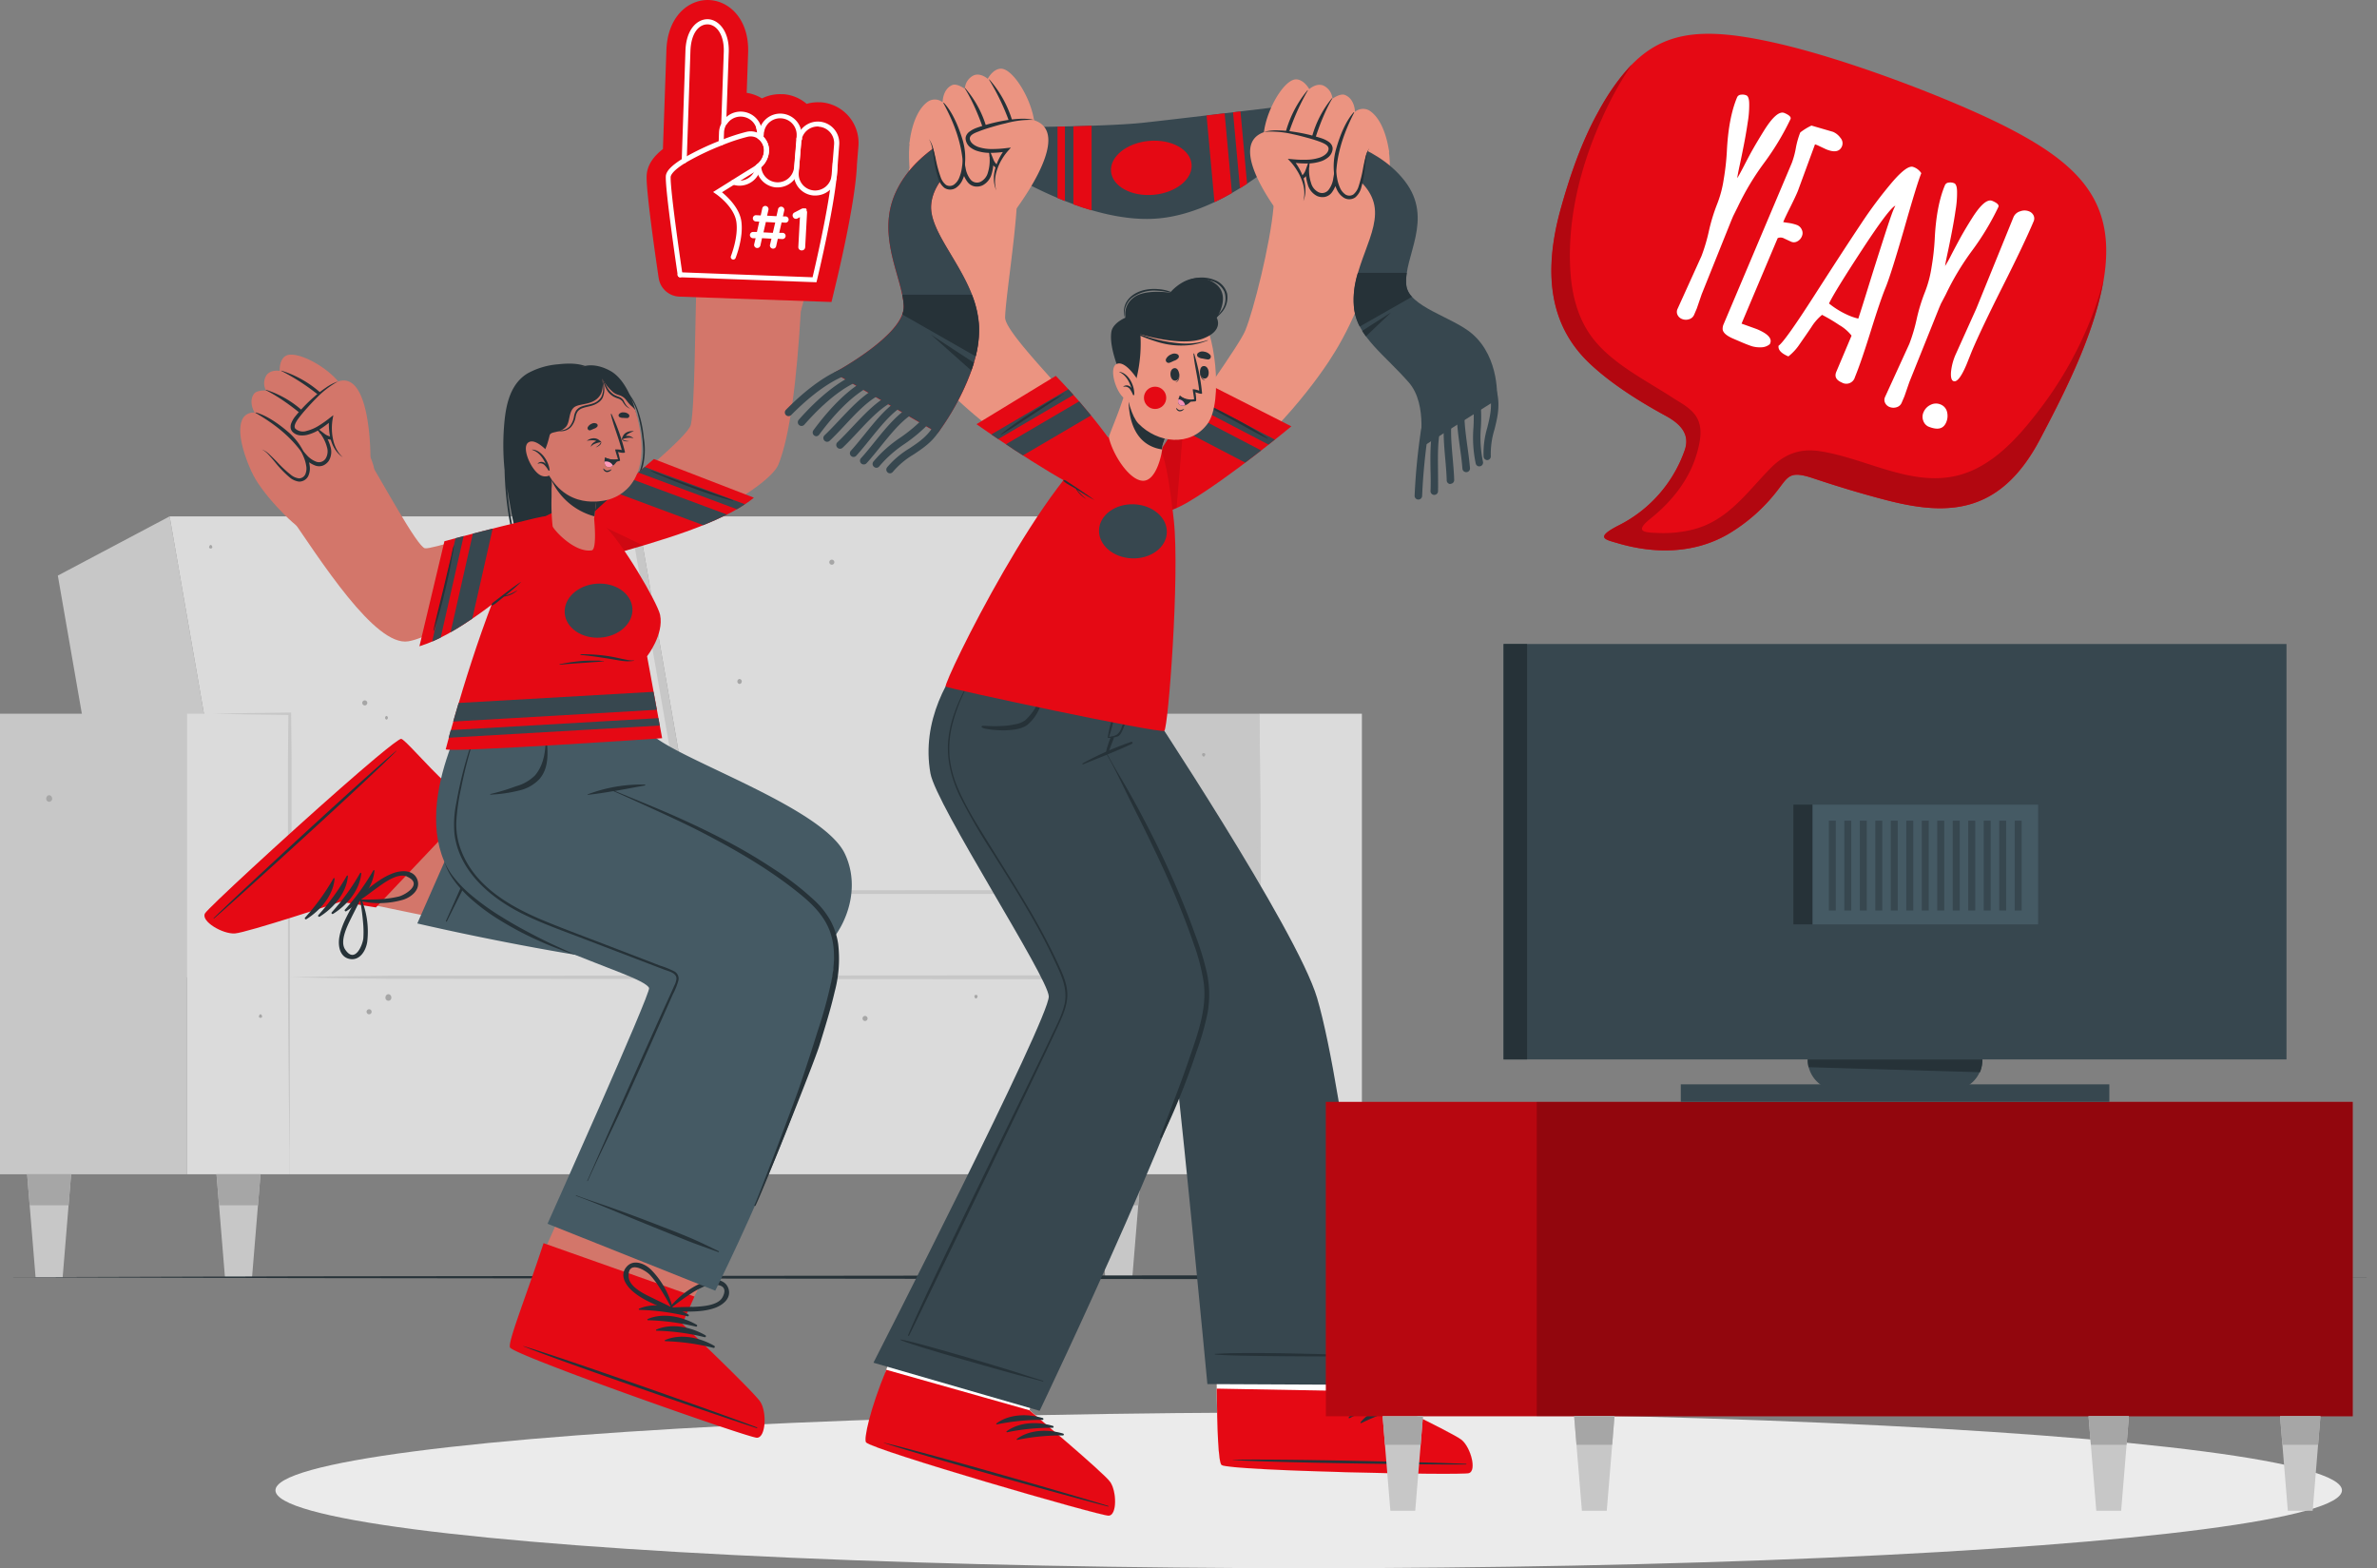
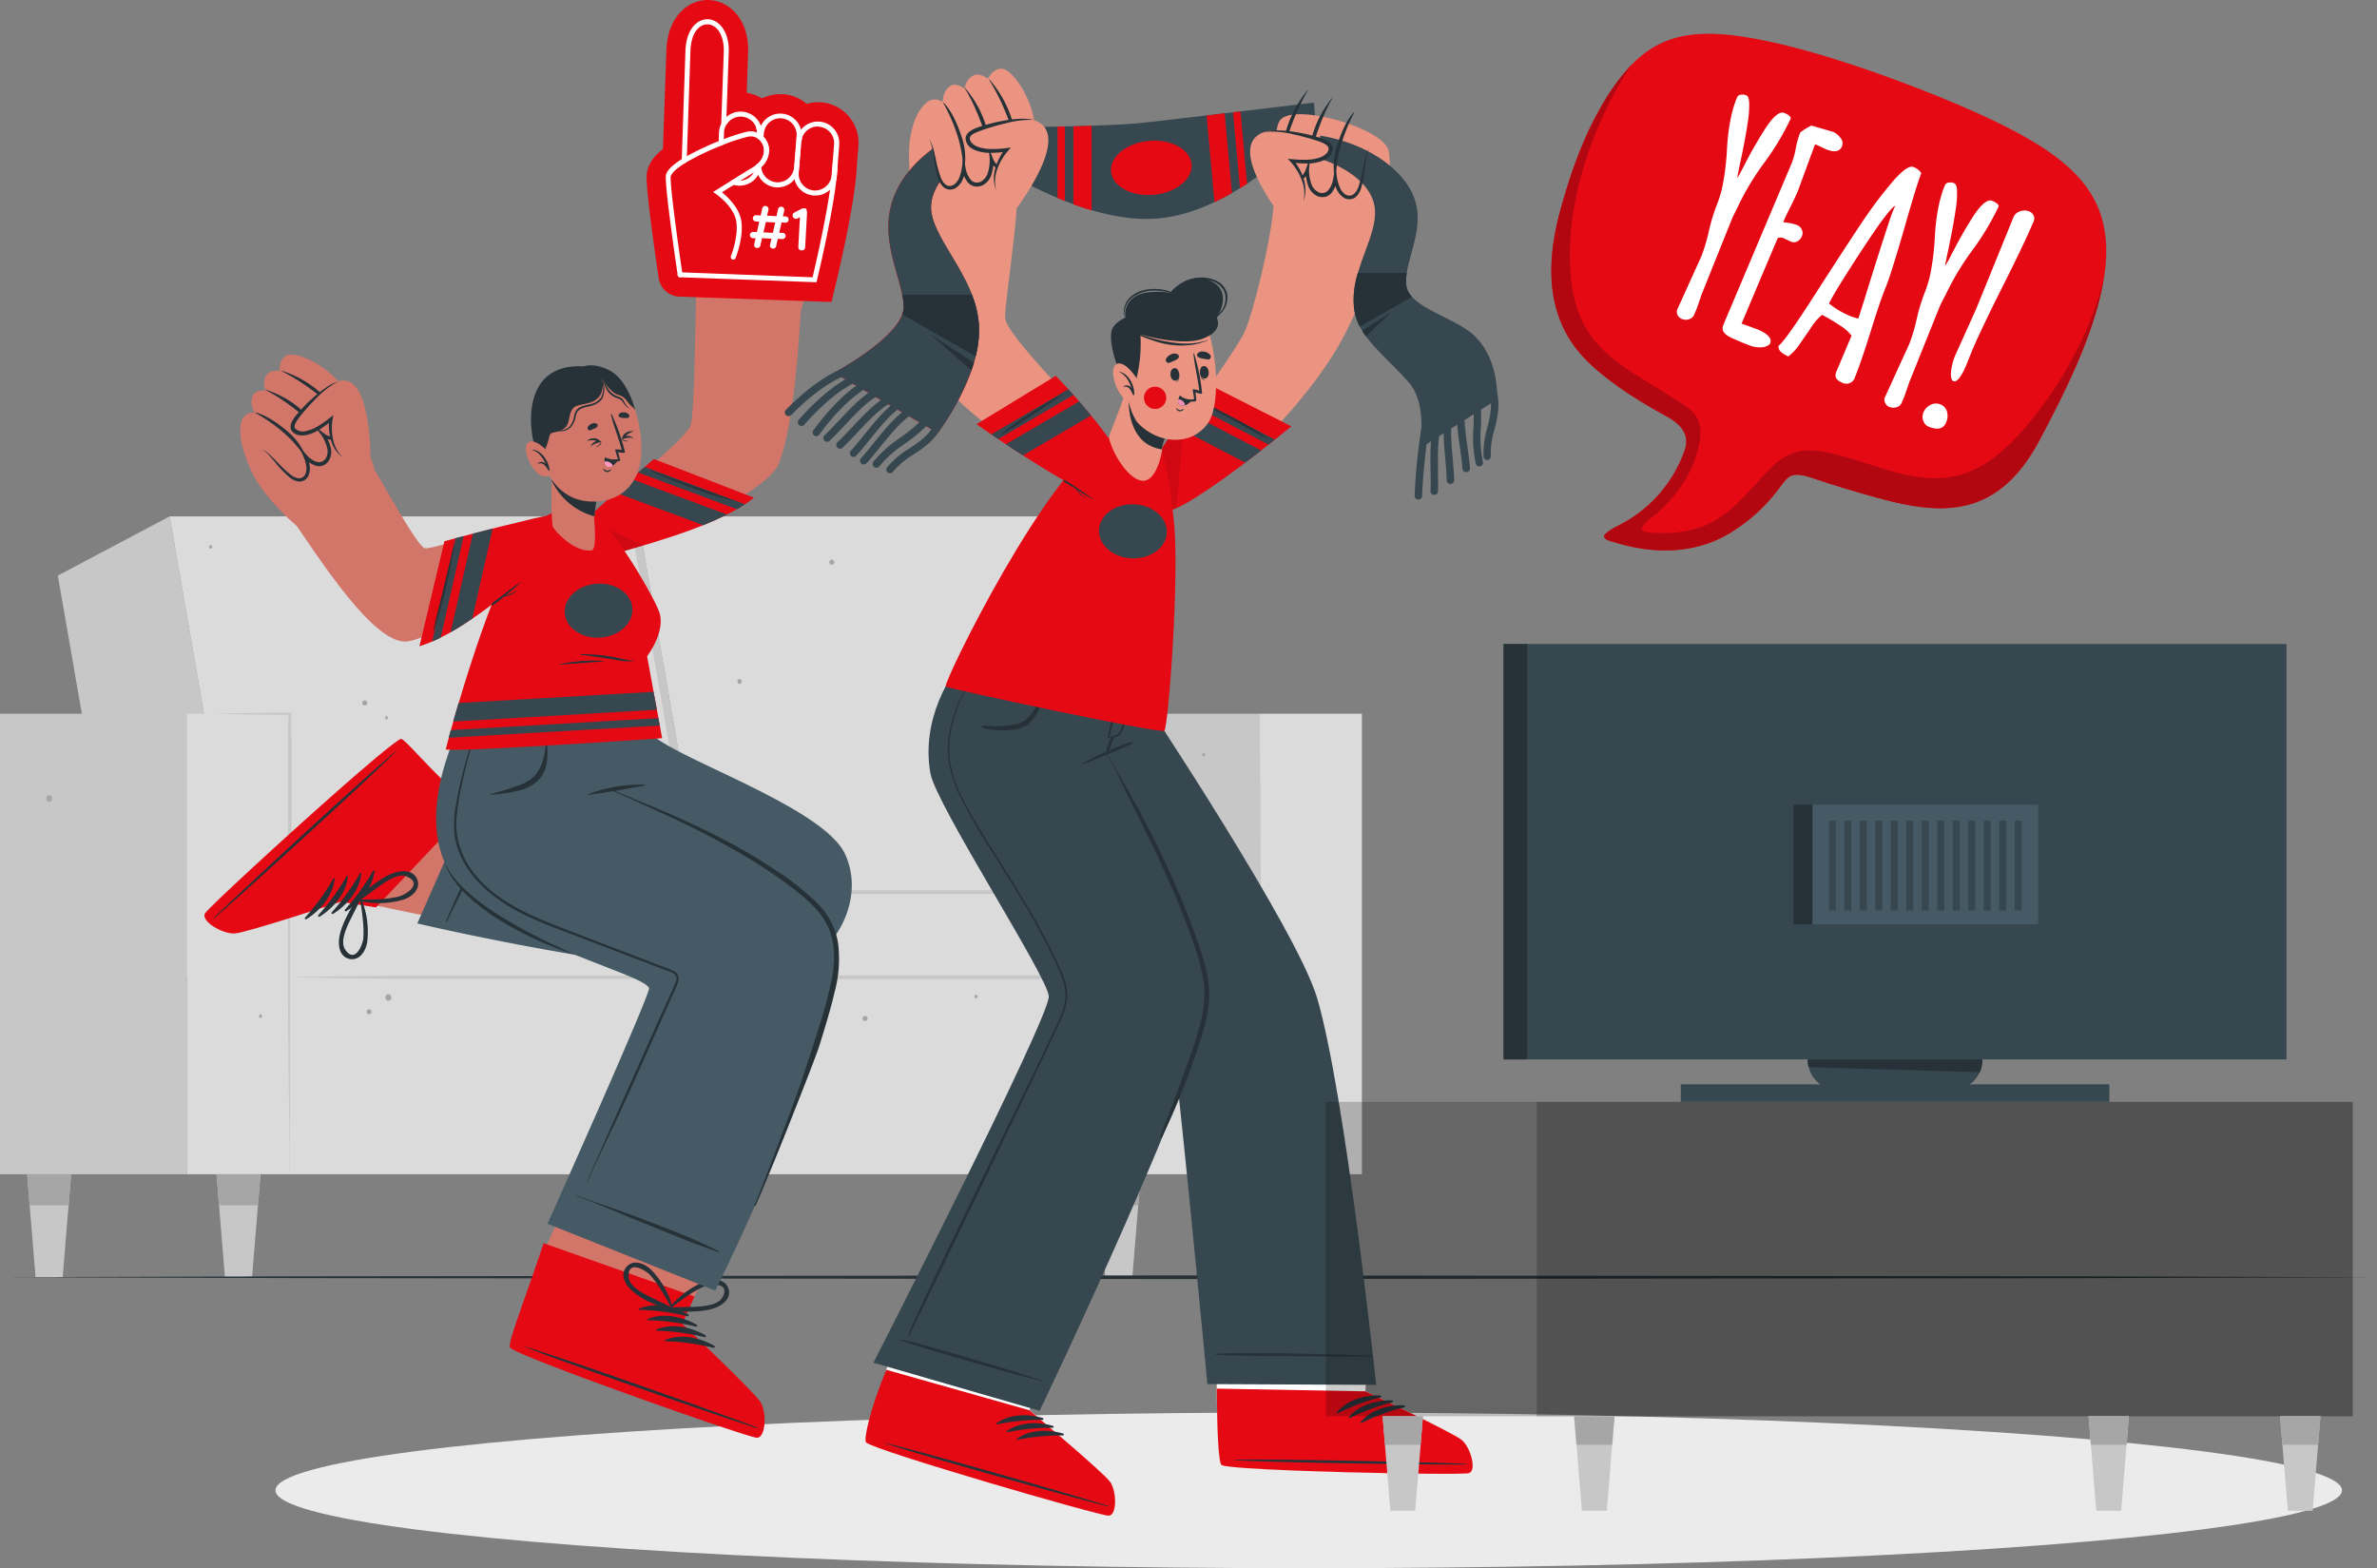
<svg xmlns="http://www.w3.org/2000/svg" viewBox="0 0 639.5 421.87">
  <rect x="0" y="0" width="639.5" height="421.87" fill="#808080" stroke="none" />
  <defs>
    <style>.cls-2{fill:#c7c7c7}.cls-3{fill:#dbdbdb}.cls-4{fill:#a6a6a6}.cls-5{fill:#263238}.cls-6{fill:#d3766a}.cls-7{fill:#e50914}.cls-8{fill:#455a64}.cls-9{fill:#37474f}.cls-10{opacity:.1}.cls-11{fill:#fff}.cls-13{fill:#eb9481}.cls-15{opacity:.2}</style>
  </defs>
  <ellipse id="Shadow" cx="352.09" cy="400.92" rx="277.98" ry="20.95" style="fill:#ebebeb" />
  <g id="Couch">
    <path d="M338.74 315.89h-13.75L304.5 192h34.24z" class="cls-2" />
    <path d="M338.74 192h27.66v123.89h-27.66z" class="cls-3" />
    <path d="M338.75 192c.21 8.09.31 16.18.39 24.27l.13 44.87-.13 24.26-.14 12.19-.25 12.13-.26-12.13-.15-12.14-.12-24.26.13-44.87c.08-8.14.18-16.23.4-24.32M193.13 262.89h-32.84l-18.8-108.05 30.07-15.93z" class="cls-2" />
    <path d="M316.83 262.89h-123.7l-21.57-123.98h123.7z" class="cls-3" />
    <path d="M67.2 262.89H34.35L15.56 154.84l30.07-15.93z" class="cls-2" />
    <path d="M190.9 262.89H67.2L45.63 138.91h123.7z" class="cls-3" />
    <path d="M0 192h50.34v123.89H0z" class="cls-2" />
    <path d="M50.34 192H78v123.89H50.34z" class="cls-3" />
    <path d="m57.14 192 10.44-.18 10.44-.13h.31v.33l.12 12.08v32.7q.06 12.09 0 24.17c0 8.06 0 16.12-.14 24.17s-.18 16.12-.35 24.18q-.26-12.09-.35-24.18c-.1-8.05-.12-16.11-.14-24.17s0-16.11 0-24.17v-32.7l.12-12.08.32.31-10.44-.13Z" class="cls-2" />
    <path d="M77.99 262.89h260.29v53H77.99z" class="cls-3" />
    <path d="M77.99 239.98h260.29v23.13H77.99z" class="cls-3" />
    <path d="M338.29 262.9c-8.84.21-17.69.31-26.53.39l-26.54.13-180.69-.12-13.26-.15L78 262.9l13.27-.26 13.26-.15 180.69-.12 26.54.13c8.84.09 17.69.18 26.53.4M338.29 239.98c-8.84.22-17.69.32-26.53.4l-26.54.12-180.69-.12-13.26-.14-13.27-.26 13.27-.25 13.26-.15 180.69-.12 26.54.12c8.84.09 17.69.19 26.53.4M19.13 315.89l-.68 8.37-1.59 19.33H9.57l-1.59-19.33-.68-8.37z" class="cls-2" />
    <path d="M7.3 315.89h11.83l-.68 8.37H7.98z" class="cls-4" />
    <path d="m70.08 315.89-.68 8.37-1.59 19.33h-7.29l-1.59-19.33-.68-8.37z" class="cls-2" />
    <path d="M58.25 315.89h11.83l-.68 8.37H58.93z" class="cls-4" />
    <path d="m306.91 315.89-.68 8.37-1.59 19.33h-7.29l-1.59-19.33-.68-8.37z" class="cls-2" />
    <path d="M295.08 315.89h11.83l-.68 8.37h-10.47z" class="cls-4" />
    <path d="m357.87 315.89-.68 8.37-1.59 19.33h-7.29l-1.59-19.33-.68-8.37z" class="cls-2" />
    <path d="m357.87 315.89-.68 8.37h-10.47l-.68-8.37zM98.14 188.41a.68.68 0 0 0 0 1.36.68.68 0 0 0 0-1.36M99.3 271.5a.68.68 0 0 0 0 1.36.68.68 0 0 0 0-1.36M57.06 146.96l-.11-.21a.31.31 0 0 0-.53 0 2 2 0 0 0-.1.21c-.39.8 1.12.8.74 0M70.45 273.21a1.2 1.2 0 0 0-.1-.2.31.31 0 0 0-.53 0 1.2 1.2 0 0 0-.1.2c-.39.8 1.12.8.73 0M103.98 192.59a.52.52 0 0 0 0 1 .52.52 0 0 0 0-1M315.99 209.46a.52.52 0 0 0 0 1 .52.52 0 0 0 0-1M60.36 245.22a.52.52 0 0 0 0 1 .52.52 0 0 0 0-1M128.47 163.59a.72.72 0 0 0-1 0 1 1 0 0 0-.24 1 .79.79 0 0 0 1.51 0 1 1 0 0 0-.27-1M104.99 267.66a.71.71 0 0 0-1 0 1 1 0 0 0-.25 1 .79.79 0 0 0 1.51 0 1 1 0 0 0-.26-1M13.73 214.13a.74.74 0 0 0-1 0 1 1 0 0 0-.25 1 .79.79 0 0 0 1.51 0 1 1 0 0 0-.26-1M223.79 151.92a.68.68 0 0 0 0-1.36.68.68 0 0 0 0 1.36M232.73 274.66a.68.68 0 0 0 0-1.36.68.68 0 0 0 0 1.36M198.97 184a.68.68 0 0 0 0-1.35.68.68 0 0 0 0 1.35M323.46 203.19a1.3 1.3 0 0 0 .11.2.3.3 0 0 0 .52 0 1.3 1.3 0 0 0 .11-.2c.39-.8-1.12-.8-.74 0M262.21 268.25a1.2 1.2 0 0 0 .1.2.31.31 0 0 0 .53 0 1.2 1.2 0 0 0 .1-.2c.39-.81-1.12-.81-.73 0M268.24 304.59a1.3 1.3 0 0 0 .11.2.3.3 0 0 0 .52 0 1.3 1.3 0 0 0 .11-.2c.39-.83-1.12-.83-.74 0M333.24 298.1a.72.72 0 0 0 1 0 1 1 0 0 0 .24-1 .79.79 0 0 0-1.51 0 1 1 0 0 0 .27 1M178.25 227.33a.72.72 0 0 0 1 0 1 1 0 0 0 .24-1 .79.79 0 0 0-1.51 0 1 1 0 0 0 .27 1" class="cls-4" />
  </g>
  <path id="Floor" d="m.77 343.59 79.84-.24 79.85-.09 159.68-.17 159.68.17 79.84.09 79.84.24-79.84.25-79.84.08-159.68.17-159.68-.17-79.85-.09z" class="cls-5" />
  <g id="Character_1" data-name="Character 1">
-     <path d="M136.19 133.65c-.23-2.38-.39-4.79-.44-7.19a67 67 0 0 1-.24-10.33c.34-5.67 1.12-12.5 6.47-15.71a20.3 20.3 0 0 1 8.17-2.42c3-.33 6.1-.36 8.77 1.11a7.76 7.76 0 0 1 2.64 2.39 18.5 18.5 0 0 1 5.58 2.79c2.11 1.09 3.44 3.46 4.29 5.58a31.3 31.3 0 0 1 1.79 8 18.75 18.75 0 0 1-.25 7.5 38.7 38.7 0 0 1-2.59 6.2 23.5 23.5 0 0 0-2.49 7.69.07.07 0 1 1-.14 0c.28-4.37 2.81-8.13 4.25-12.16a17 17 0 0 0 1-7.14 42.6 42.6 0 0 0-1.34-8.26 13.83 13.83 0 0 0-3.57-6.53l.09.09c2.06 2.22 2.85 5.26 3.36 8.16a33.9 33.9 0 0 1 .49 9.84 32.3 32.3 0 0 1-2.57 8.57 33.8 33.8 0 0 0-2.77 8.53 26 26 0 0 0 1 9.35 37.2 37.2 0 0 1 1.44 9 13.13 13.13 0 0 1-2.52 7.69c-3.05 4.13-9.46 7.21-14.11 3.79a17.2 17.2 0 0 1-3-3.07 41 41 0 0 1-2.7-3.73 52 52 0 0 1-4.46-8.72 97.6 97.6 0 0 1-5.1-18.74c-.29-1.57-.56-3.15-.79-4.73a97 97 0 0 0 1.48 10.7c1.27 6.37 3 12.85 6.14 18.58a41 41 0 0 0 2.67 4.3c1.07 1.51 2.27 2.88 3.43 4.3.07.09 0 .2-.12.12a33.3 33.3 0 0 1-5.68-7.4 45.7 45.7 0 0 1-3.94-8.8 88.2 88.2 0 0 1-4.24-19.35" class="cls-5" />
    <path d="M56.32 245.38c-1.13 2 4.64 5.4 7.78 5.19 1-.08 28.45-8.74 28.45-8.74l44.15 9.13 14.85-32.37s-31.47-7.22-31.58-7.33c-7.71-7.87-11.88-11.75-12.93-11.56-2.82.52-49.59 43.62-50.72 45.68" class="cls-6" />
    <path d="M55.14 245.73c.77-1.37 21.25-20.28 36.49-33.68 3.53-3.1 6.78-5.91 9.44-8.14 3.67-3.07 6.2-5 6.81-5.15.83-.14 6.75 7 12.35 12.12.76.7 10.23 2.28 10.23 2.28l-29.32 30.95-9.52-1.52s-25.15 8.29-28.42 8.52-9.2-3.26-8.06-5.38" class="cls-7" />
    <path d="M57.64 247.04c8.33-7.23 41.27-37.18 49-45 .06-.07 0-.11-.05-.05-8.41 7-41.11 37.2-49 44.88-.24.2-.13.32.05.17M93.14 245.14c3.76-2.33 7.23-6.4 7.6-10.92 0-.17-.23-.19-.31-.06a61.5 61.5 0 0 1-7.64 10.56.28.28 0 0 0 .35.42M89.6 245.85c3.75-2.32 7.22-6.39 7.59-10.91 0-.18-.23-.19-.31-.07a60.5 60.5 0 0 1-7.64 10.57.28.28 0 0 0 .36.41M86.01 246.59c3.75-2.33 7.23-6.4 7.59-10.92 0-.17-.23-.19-.3-.06a61 61 0 0 1-7.65 10.56.28.28 0 0 0 .36.42M82.42 247.28c3.75-2.32 7.23-6.39 7.6-10.91 0-.18-.24-.19-.31-.07a61 61 0 0 1-7.65 10.57.28.28 0 0 0 .36.41" class="cls-5" />
    <path d="M94.02 257.96c2.84.59 4.48-2.34 4.79-4.68a23.1 23.1 0 0 0-1.76-11.85c0-.09-.11-.09-.18 0a.53.53 0 0 0-.86.06c-1.76 3.39-4.06 6.81-4.72 10.64-.38 2.19.04 5.27 2.73 5.83m.38-10.83c.82-1.69 1.72-3.33 2.48-5.05a68 68 0 0 1 .87 6.94 26 26 0 0 1 0 3.39c-.16 1.74-2.26 7-4.9 3-1.48-2.23.57-6.27 1.55-8.28" class="cls-5" />
    <path d="M105.97 234.83c-3.67 1.28-6.66 4.11-9.72 6.4a.55.55 0 0 0 .09.87c0 .07 0 .15.08.17a23.14 23.14 0 0 0 12-.22c2.27-.7 4.88-2.79 3.83-5.5-1.02-2.56-4.11-2.47-6.28-1.72m3.54 1c4.41 1.94-.46 4.88-2.15 5.33a27 27 0 0 1-3.34.58c-2.33.28-4.65.23-7 .28 1.57-1 3-2.19 4.57-3.28 1.84-1.33 5.48-4.01 7.92-2.94Z" class="cls-5" />
    <path d="M112.27 248.42s72.32 17 99 12.37c12.76-2.23 22.05-18.58 16-31.18-5.65-11.76-40.54-23.85-50.38-30.8-3.1-2.17-2.72-10.74-2.72-10.74l-25.96-.48s-9.33 14.64-5.45 21.81a3 3 0 0 0 .22.36l-11.68-4.52Z" class="cls-8" />
    <path d="M128.41 228.93c2.91-6.26 6.12-12.37 9.09-18.6.06-.12.25-.06.19.07-2.8 6.28-5.4 12.65-8.31 18.88s-6.09 12.38-9.15 18.57c-.08.16-.34.07-.26-.1 2.83-6.27 5.53-12.59 8.44-18.82M142.81 210.05c1.78 1 3.48 2.26 5.21 3.39s3.42 2.22 5.17 3.27c3.53 2.13 7.14 4.12 10.8 6a185 185 0 0 0 22.8 10c4.36 1.56 8.77 3.08 13.25 4.22.1 0 .06.17 0 .15-3.27-.8-6.54-1.59-9.77-2.52 1.71 1.09 3.39 2.23 5.09 3.33a.08.08 0 1 1-.08.13c-1.86-1.13-3.75-2.23-5.59-3.39a.18.18 0 0 1 0-.26l-1.65-.49c-4-1.26-7.95-2.67-11.82-4.27a145.4 145.4 0 0 1-22.08-11.31q-3-1.86-5.87-3.84a54 54 0 0 1-5.56-4.16c-.22-.14-.04-.34.1-.25" class="cls-5" />
    <path d="M203.28 386.17c-2.36 0-64.07-21.66-65.86-23.92-.22-.25 1.69-5.85 4.26-13.53 1.51-4.51 3.77-10 6.24-15.57 6.58-14.82 14.74-30.36 14.74-30.36l40.12 15.8-14.72 27.76-5 9.5s7.44 7 13.52 13a93 93 0 0 1 7.63 8c1.65 2.66 1.41 9.35-.93 9.32" class="cls-6" />
    <path d="M203.63 386.77c-1.57 0-27.92-9.12-47-16.21A595 595 0 0 1 145 366.1c-4.44-1.78-7.38-3.08-7.76-3.57-.84-1.07 4.41-14.07 9-28.1l40.59 14.36-3.27 7.33s19.21 18.23 21 21 1.49 9.67-.93 9.65" class="cls-7" />
    <path d="M203.61 383.97c-10.31-3.92-52.29-18.76-62.78-21.85-.08 0-.1 0 0 .06 10.14 4.11 52.23 18.61 62.74 22 .2.03.26-.13.04-.21M185.14 353.59c-3.82-2.21-9.05-3.34-13.21-1.53-.16.07-.06.3.09.31a61.4 61.4 0 0 1 12.93 1.73.272.272 0 0 0 .19-.51M187.44 356.38c-3.82-2.2-9.05-3.34-13.21-1.53-.16.08-.06.3.09.31a61.2 61.2 0 0 1 12.92 1.73.28.28 0 0 0 .2-.51M189.77 359.2c-3.83-2.2-9-3.34-13.21-1.52-.16.07-.06.3.09.3a60.6 60.6 0 0 1 12.92 1.74.28.28 0 0 0 .2-.52M192.14 362.03c-3.83-2.21-9.06-3.35-13.21-1.53-.16.07-.06.3.09.3a60.8 60.8 0 0 1 12.88 1.79.305.305 0 0 0 .24-.56" class="cls-5" />
    <path d="M196.01 346.75c-.83-2.78-4.17-2.84-6.39-2a23.13 23.13 0 0 0-9.61 7.16c-.06.07 0 .14 0 .18a.53.53 0 0 0 .46.73c3.82-.06 7.91.35 11.6-.88 2.21-.72 4.72-2.55 3.94-5.19m-9.72 4.8c-1.88.07-3.75.06-5.62.2a69 69 0 0 1 5.7-4.06 25 25 0 0 1 3-1.58c1.61-.68 7.26-1.34 5 2.9-1.32 2.34-5.84 2.45-8.08 2.58Z" class="cls-5" />
    <path d="M169.98 347.17c2.87 2.63 6.77 3.92 10.24 5.53a.53.53 0 0 0 .72-.48c.08 0 .14-.06.12-.15a23.16 23.16 0 0 0-5.87-10.48c-1.68-1.66-4.76-3-6.65-.77s-.23 4.82 1.44 6.35m-.84-3.58c-.38-4.81 4.52-1.9 5.71-.63a24 24 0 0 1 2.09 2.66 69 69 0 0 1 3.56 6c-1.65-.89-3.37-1.64-5-2.47-2.04-.96-6.13-2.9-6.36-5.56" class="cls-5" />
    <path d="m192.43 347.21-45.13-18s27.91-62.22 27.33-63.43c-2-4.2-41.72-12.89-53.2-30.48-12.16-18.62 6.55-48.34 6.55-48.34l38.76.89s-3.36 22.7-1.93 24.5c.94 1.2 52.15 21.49 58.39 34.61 9.53 20.02-30.77 100.25-30.77 100.25" class="cls-8" />
    <path d="M225.5 253.92a19.3 19.3 0 0 0-1.93-6 22.2 22.2 0 0 0-4.17-5.43 76.7 76.7 0 0 0-11.44-8.86 139 139 0 0 0-12.82-7.55c-4.47-2.35-9-4.51-13.65-6.57s-9.26-3.9-13.9-5.83l-2.19-.9c2.7-.46 5.4-1 8.1-1.47a.13.13 0 0 0 0-.25 40.8 40.8 0 0 0-15.36 2.62.07.07 0 0 0 0 .14c2.31-.25 4.6-.6 6.89-1 4.18 1.85 8.34 3.75 12.5 5.66 4.49 2.06 9 4.18 13.33 6.49 8.67 4.58 17.19 9.62 24.77 15.87 3.44 2.83 6.56 6.12 7.9 10.46 1.25 4 .95 8.37.18 12.46a124 124 0 0 1-3.7 13.54q-2.36 7.59-4.93 15.11c-1.73 5-11.47 30.74-12.12 31.8-.1.15.15.31.26.17.77-1 15.69-38.13 17.28-43.27 1.45-4.73 2.95-9.49 4.06-14.32a34.2 34.2 0 0 0 .94-12.87" class="cls-5" />
    <path d="M181.49 261.35a25 25 0 0 0-3.95-1.6l-4.46-1.72-8.8-3.38c-5.63-2.17-11.3-4.27-16.9-6.54-9.54-3.87-19.64-9.36-23.42-19.6a19.5 19.5 0 0 1-1.2-7.38 56 56 0 0 1 1.29-9.1 118 118 0 0 1 5-17.83c.53-1.43 1.11-2.83 1.7-4.23a.072.072 0 0 0-.13-.06 124.4 124.4 0 0 0-5.93 17.24q-1.14 4.41-1.93 8.89a28.3 28.3 0 0 0-.49 8.31c1.27 10.1 9.73 17.21 18.31 21.48 5.29 2.63 10.9 4.59 16.4 6.7l17.37 6.65 4.35 1.66c1.17.45 3.36.87 3.29 2.49a5.3 5.3 0 0 1-.59 1.84l-1 2.25-2 4.37q-3.83 8.52-7.63 17.05c-5.11 11.45-5.85 13.08-10.9 24.56l-1.88 4.27a.07.07 0 0 0 .12.06c5.18-11.42 6.2-12.92 11.36-24.34q3.9-8.62 7.72-17.29 1.91-4.26 3.79-8.53a18.2 18.2 0 0 0 1.53-3.79 2.22 2.22 0 0 0-1.02-2.43M193.37 336.59c-2.43-1.16-4.84-2.38-7.31-3.43s-5-2.06-7.49-3q-7.47-2.94-15-5.6c-2.85-1-5.73-1.92-8.56-3-.08 0-.11.12 0 .15 5.1 1.86 10.11 4 15.14 6.07s9.85 4 14.8 6c2.78 1.1 5.6 2.05 8.41 3.08.04 0 .12-.27.01-.27" class="cls-5" />
    <path d="M131.98 213.59a55 55 0 0 0 6.82-2.07 11.6 11.6 0 0 0 5.09-2.88c2.62-3 3-7.31 2.93-11.1 0-.09.16-.09.16 0 .3 4.08 1.06 8.67-1.87 12.06a10.8 10.8 0 0 1-5.55 3.08 37.8 37.8 0 0 1-7.55 1.08.09.09 0 1 1-.03-.17M154.81 256.86a91 91 0 0 1-10.33-4 88 88 0 0 1-9.81-5.2 54 54 0 0 1-8.89-6.69c-2.65-2.57-5.12-5.55-6.2-9.12a18.7 18.7 0 0 0 2.9 4.64 32 32 0 0 0 3.82 3.91 67 67 0 0 0 8.9 6.41c3.11 1.94 6.34 3.68 9.61 5.36 1.64.84 3.3 1.64 5 2.41s3.33 1.54 5 2.28" class="cls-5" />
    <path d="M163.75 149.28c19.2-4.94 43.22-18.15 45.7-24.38 3.1-7.81 4.89-22.33 6.05-42 .23-3.83-28-9.9-28.14-5.8-.35 9.15-.43 32.57-1.5 37.14-.72 3.25-17.25 16.35-28.18 26.35-12.29 11.38-4.54 11.41 6.07 8.69" class="cls-6" />
    <path d="M218.7 61.47c.67 6.35-2.64 22.93-4.8 25.85s-22.3-3.61-23.82-7-5.18-24-1.66-29.48 29.59 4.05 30.28 10.63" class="cls-6" />
    <path d="M184.7 60.37c2 2.69 4.05-1.26 4.05-1.26s-1.52 6.39 1.66 8.35 5.33-3 5.5-3.32c-.08.34-1.32 6.25 2.08 7.89s5-3.56 5.06-3.9c0 .35.46 4.87 3.33 5.53 4.93 1.14 4.14-10.46 7-13.43 0 0 5.23 1.63 5.42 1.72 0 0-.18-8.49-4.41-12.07a3.54 3.54 0 0 0-4.42-.18s.22-3.58-2.42-5c-1.35-.71-3.69.83-3.69.83a4.44 4.44 0 0 0-2.36-4c-1.93-.87-4 .82-4 .82s-1.23-2.79-3.49-3c-4.57-.47-13.69 15.24-9.31 21.02" class="cls-6" />
    <path d="m197.14 42.64-.07-.06a31.45 31.45 0 0 0-8.43 16.73c0 .2.28.34.36.12a64.6 64.6 0 0 1 8.14-16.79M203.84 45.48c0-.06-.06-.13-.11-.08-4.36 4.6-7.91 11.65-8.06 18.83 0 .25.23.47.26.19.46-4.76 4.54-14.14 7.91-18.94M203.21 68.64c.41-6.88 3-12.93 6.53-18.76 0-.08-.07-.14-.13-.08-2.5 2.38-4.37 6.33-5.56 9.53a18.1 18.1 0 0 0-1.08 9.29c.02.13.23.16.24.02" class="cls-5" />
    <path d="M188.75 59.11a21 21 0 0 0-.19 3.78 6.9 6.9 0 0 0 1 3.49 2.3 2.3 0 0 0 1.33.95 3.3 3.3 0 0 0 1.68 0 4.08 4.08 0 0 0 2.36-2.3l1.14-2.53-.19 2.77a11.2 11.2 0 0 0 .32 3.66 4.07 4.07 0 0 0 1.91 2.72 2.33 2.33 0 0 0 2.89-.46 7 7 0 0 0 1.56-3.15l.79-3.19.3 3.26a10.7 10.7 0 0 0 .59 2.66 4.34 4.34 0 0 0 1.43 2.09 2.09 2.09 0 0 0 2.2.18 4.74 4.74 0 0 0 1.59-2 37 37 0 0 0 1.78-5.41c.26-.93.52-1.86.82-2.78a6.8 6.8 0 0 1 1.33-2.56 7.3 7.3 0 0 0-1.07 2.64c-.23.92-.42 1.87-.61 2.81a31 31 0 0 1-1.53 5.63 5.4 5.4 0 0 1-1.83 2.5 3 3 0 0 1-3.25-.13 5.47 5.47 0 0 1-1.85-2.55 12 12 0 0 1-.7-3l1.09.07a8.1 8.1 0 0 1-1.81 3.74 3.33 3.33 0 0 1-2 1.06 3.76 3.76 0 0 1-2.21-.42 5.14 5.14 0 0 1-2.43-3.44 12.4 12.4 0 0 1-.29-4l1 .24a4.81 4.81 0 0 1-3.07 2.69 4 4 0 0 1-2.07-.08 3 3 0 0 1-1.65-1.28 7.1 7.1 0 0 1-.77-3.83 16.6 16.6 0 0 1 .41-3.83" class="cls-5" />
    <path d="M189.67 81.75s-19.16-26.16-4.83-28.42c3.46-.55 18.1 3.22 17.47 6.17-.81 3.8-7.17 3.51-11.14 2.7 0 0 5.63 7.42 1.64 12.88a18.5 18.5 0 0 0-3.14 6.67" class="cls-6" />
    <path d="M183.86 53.44a14.3 14.3 0 0 1 4.13-.1 31 31 0 0 1 4.09.67 48 48 0 0 1 7.94 2.46 7.6 7.6 0 0 1 1.9 1.12 3 3 0 0 1 .79 1 2.1 2.1 0 0 1 .19.67 2 2 0 0 1 0 .69 3.5 3.5 0 0 1-1.32 2 6.5 6.5 0 0 1-2 1 12.4 12.4 0 0 1-4.26.35 27 27 0 0 1-4.15-.6l.47-.77a18 18 0 0 1 1.58 2.77 16.6 16.6 0 0 1 1 3 11 11 0 0 1 .22 3.14 7.9 7.9 0 0 1-.81 3 9.2 9.2 0 0 0 .48-3 11.2 11.2 0 0 0-.48-3 15 15 0 0 0-1.14-2.79 16.3 16.3 0 0 0-1.62-2.51l-.77-1 1.24.19a29 29 0 0 0 4 .45 12 12 0 0 0 3.89-.36c1.19-.35 2.36-1.08 2.57-2.12.26-.89-1-1.7-2.18-2.24a39 39 0 0 0-3.76-1.49c-1.29-.45-2.58-.89-3.89-1.26a26.5 26.5 0 0 0-8.11-1.27" class="cls-5" />
    <path d="m202.82 133.88-26.9-10.4s-10.4 8.82-19.37 17.3-8.57 13 6.3 8.88 31.85-9.07 39.97-15.78" class="cls-7" />
    <path d="M195.58 138.42c-2 1-4.11 1.95-6.38 2.86l-23.61-8.78c1.48-1.33 2.89-2.57 4.16-3.68ZM200.41 135.65c-.68.46-1.4.91-2.16 1.34l-26.55-9.88 1.73-1.49Z" class="cls-9" />
    <path d="M175.14 126.71a25 25 0 0 0 2.76 1.22c.92.39 1.84.8 2.77 1.18 1.79.73 3.59 1.41 5.41 2.07a112 112 0 0 0 11.06 3.54c.08 0 .11-.1 0-.13-3.67-1.42-7.41-2.67-11.11-4l-5.46-2c-.91-.33-1.82-.64-2.73-1s-1.81-.76-2.74-1c-.04 0-.05.1.04.12" class="cls-5" />
    <path d="M173.05 146.75c-3.42 1-6.86 2-10.19 2.91-14.87 4.12-15.29-.39-6.31-8.88l1.36-1.28Z" class="cls-10" />
    <path d="M178.14 198.59s-56.32 3.86-58.23 3c0 0 6.9-27 16.12-48.23 9.87-22.71 22-16.17 26.2-12.36 5 4.52 14.7 21.21 15.36 24.41 1.08 5.29-3.5 11.13-3.5 11.13Z" class="cls-7" />
    <path d="M156.27 176a48 48 0 0 1 7.18.48c1.18.18 2.35.42 3.51.68.58.13 1.17.24 1.75.35a7.7 7.7 0 0 0 1.86.17s.06.07 0 .08a13 13 0 0 1-1.75.14 14 14 0 0 1-1.71-.15c-1.2-.18-2.39-.41-3.59-.6-2.41-.37-4.83-.75-7.26-.95a.1.1 0 0 1 .01-.2M150.58 178.68a53 53 0 0 1 5.88-.86c1-.08 2-.11 3-.11h1.42c.52 0 1 .11 1.56.11.06 0 .07.09 0 .09-.49 0-1 .1-1.47.13l-1.48.1c-1 .08-2 .16-3 .22-2 .12-3.94.27-5.91.46a.08.08 0 0 1 0-.14" class="cls-5" />
    <path d="m176.71 190.94-54.8 3.17c.43-1.49.91-3.17 1.46-5l52.45-3ZM177.48 195.18l-56.78 3.28c.17-.6.36-1.29.56-2.05l55.88-3.22ZM170.14 163.64c.28 4-3.57 7.54-8.6 7.89s-9.33-2.61-9.61-6.62 3.57-7.54 8.6-7.89 9.3 2.57 9.61 6.62" class="cls-9" />
    <path d="m230.94 39.38-.4 4.91v.08c-.38 10-5.18 30-5.73 32.25l-1.11 4.62-40.91-1.44a6 6 0 0 1-.59-.06 3 3 0 0 1-.44-.07 5 5 0 0 1-.5-.14 2.4 2.4 0 0 1-.38-.13l-.18-.07a3 3 0 0 1-.31-.15 3 3 0 0 1-.39-.21 4 4 0 0 1-.44-.29c-.13-.09-.25-.19-.37-.29l-.11-.09a4 4 0 0 1-.36-.37 5 5 0 0 1-.36-.42 4 4 0 0 1-.29-.41 1 1 0 0 1-.1-.15c-.05-.11-.11-.21-.17-.32a2 2 0 0 1-.17-.38 2 2 0 0 1-.14-.32c0-.11-.07-.21-.1-.33a.6.6 0 0 1-.05-.14c0-.13-.06-.26-.08-.38s0-.17-.05-.26c-.57-3.83-3.4-23.12-3.24-27.46.11-3.13 2.08-5.47 4.38-7.26l.94-26.66c.33-9.08 6-13.62 11.43-13.43s10.88 5.13 10.55 14.21l-.38 10.76a11.1 11.1 0 0 1 4.11 1.49 11 11 0 0 1 5.31-1.13 4 4 0 0 1 .49 0 10.8 10.8 0 0 1 6.22 2.6 10.5 10.5 0 0 1 3.41-.42 4 4 0 0 1 .5 0 10.94 10.94 0 0 1 10.01 11.86" class="cls-7" />
    <path d="M215.05 38.01a.5.5 0 0 1-.16 0h-.1a.68.68 0 0 1-.5-.82.67.67 0 0 1 .81-.49h.17a.67.67 0 0 1-.22 1.32ZM204.31 37.46a.67.67 0 0 1-.65-.69v-.82a4.5 4.5 0 0 0-.09-1l-.2-1 1.73.37a.67.67 0 0 1-.1 1.32 2.5 2.5 0 0 1 0 .39v.82a.66.66 0 0 1-.69.61M198.77 49.95a5.5 5.5 0 0 1-1.62-.3.67.67 0 1 1 .43-1.27 4.2 4.2 0 0 0 1.23.22 4.44 4.44 0 0 0 4.55-3.9.66.66 0 0 1 .74-.59.67.67 0 0 1 .6.74 5.8 5.8 0 0 1-5.93 5.1M184.06 43.9a.67.67 0 0 1-.65-.69l1-29.58c.21-5.95 3.3-8.56 6.08-8.46s5.77 3.18 5.57 8.87l-.65 18.2.78.15-.6.85a4.44 4.44 0 0 0-.8 2.4l-.1 2.84a.68.68 0 0 1-1.35 0l.1-2.84a5.7 5.7 0 0 1 .6-2.35l.68-19.25c.17-4.8-2-7.4-4.28-7.48s-4.51 2.14-4.69 7.16l-1 29.58a.66.66 0 0 1-.69.6M219.66 75.93l-36.69-1.34a.67.67 0 1 1 0-1.34l35.64 1.34c.81-3.38 5.12-21.91 5.42-30.49v-.11a.66.66 0 0 1 .69-.64.67.67 0 0 1 .65.69v.1c-.34 9.55-5.37 30.41-5.59 31.3Z" class="cls-11" />
    <path d="M204.23 35.45a.67.67 0 0 1-.63-.54 4.47 4.47 0 0 0-1.09-2.14 4.52 4.52 0 0 0-3.09-1.4 4.44 4.44 0 0 0-3.78 1.88.67.67 0 0 1-.94.15.68.68 0 0 1-.16-.94 5.78 5.78 0 0 1 10.38 2.19.67.67 0 0 1-.53.79.4.4 0 0 1-.16.01" class="cls-11" />
    <path d="M209.01 50.41h-.26a5.82 5.82 0 0 1-5.3-5.69v-.33l.23-.2a4.83 4.83 0 0 0 1.87-3.68 3.84 3.84 0 0 0-1.27-2.9l-.25-.23.13-1.58a5 5 0 0 1 .19-1 5.77 5.77 0 0 1 11.33 1.73l-.07.87-.63 7.75a5.8 5.8 0 0 1-5.97 5.26m-4.2-5.43a4.43 4.43 0 0 0 8.83 0l.69-8.36v-.2a4.43 4.43 0 0 0-4.05-4.58 4.37 4.37 0 0 0-4.63 3.25 4 4 0 0 0-.15.79l-.08.94a5.25 5.25 0 0 1 1.48 3.68 6.22 6.22 0 0 1-2.09 4.48" class="cls-11" />
    <path d="M219.14 52.59h-.27a5.77 5.77 0 0 1-5.28-6.23l.69-8.36a5.77 5.77 0 0 1 6.22-5.28 5.79 5.79 0 0 1 5.28 6.23l-.64 8.37a5.8 5.8 0 0 1-6 5.27m1-18.56a4.43 4.43 0 0 0-4.56 4.06l-.69 8.37a4.44 4.44 0 0 0 4.05 4.77 4.45 4.45 0 0 0 4.78-4l.68-8.36a4.43 4.43 0 0 0-4.05-4.78ZM182.97 74.59a.67.67 0 0 1-.64-.57c-.14-.92-3.34-22.51-3.2-26.52 0-1.41 1.55-3 4.6-4.88a72 72 0 0 1 10.09-4.83 51 51 0 0 1 7.11-2.35 4.83 4.83 0 0 1 3.79.76 2.5 2.5 0 0 1 .47.39 5.18 5.18 0 0 1 1.71 3.89 6.32 6.32 0 0 1-2.33 4.68l-.19.15a9 9 0 0 1-1.14.82c-1.68 1-3.74 2.29-5.52 3.42l-3.48 2.17c1.5 1.23 4.65 4.18 5.19 7.69.68 4.46-1.44 9.76-1.53 10a.68.68 0 0 1-.88.37.67.67 0 0 1-.37-.87c0-.06 2.07-5.19 1.45-9.28s-5.37-7.37-5.42-7.4l-.83-.58 5.16-3.22a395 395 0 0 1 5.52-3.42 8 8 0 0 0 1.06-.77l.53.44-.44-.51a4.83 4.83 0 0 0 1.87-3.68 3.84 3.84 0 0 0-1.27-2.9 2 2 0 0 0-.3-.25 3.5 3.5 0 0 0-2.78-.56 49 49 0 0 0-6.89 2.28 70.5 70.5 0 0 0-9.88 4.73c-3.53 2.17-3.94 3.37-4 3.78-.13 3.88 3.15 26.05 3.19 26.27a.67.67 0 0 1-.57.76ZM203.29 64.08h-.74a.841.841 0 0 1 .09-1.68h1l.63-2.78-.93-.05a.841.841 0 1 1 .09-1.68l1.23.07.42-1.91a.83.83 0 0 1 .88-.65.87.87 0 0 1 .79 1l-.38 1.62 2.53.14.43-1.91a.85.85 0 0 1 .9-.65.86.86 0 0 1 .77 1l-.37 1.62h.75a.841.841 0 1 1-.1 1.68l-1-.06-.64 2.79h.92a.84.84 0 0 1 .8.88.86.86 0 0 1-.89.8l-1.21-.07-.45 2a.83.83 0 0 1-.87.65.85.85 0 0 1-.79-1l.4-1.68-2.54-.14-.44 2a.87.87 0 0 1-.9.65.83.83 0 0 1-.77-1Zm4.63-1.44.64-2.78-2.52-.14-.64 2.79ZM217.14 56.99l-.52 9.53a.9.9 0 0 1-1 .84.88.88 0 0 1-.84-.94l.43-8-.66.34a.86.86 0 0 1-1.2-.39.86.86 0 0 1 .36-1.19l2.05-1.07h.07c.07 0 0 0 .08-.05h.23a.3.3 0 0 1 .12 0h.33a.1.1 0 0 1 .07 0s.06 0 .09 0l.06.05h.07l.06.07a.4.4 0 0 1 0 .07l.06.07a.13.13 0 0 1 0 .08v.28Z" class="cls-11" />
    <path d="M146.53 150.06c-11.19 8.32-28.74 21.19-36.73 22.47-8.87 1.41-23.38-21.45-33-35.52-1.92-2.8 18.88-19 20.78-16 5 8.08 14.65 26.12 16.76 26.49 1.72.3 16.2-4.49 25.94-6.82 15.46-3.68 14.12 3.52 6.25 9.38" class="cls-6" />
    <path d="M67.69 126.87c2.25 5.37 11.15 14.54 14.15 15.93s19.09-13.21 18.82-16.61-9.25-20.85-14.47-23.69-20.84 18.82-18.5 24.37" class="cls-6" />
    <path d="M93.34 108.47c-.45 3.05-3.79.78-3.79.78s4 4.43 2.34 7.4-5.56 0-5.85-.24c.21.23 3.8 4.4 1.8 7.21s-5.52-.67-5.75-.9c.13.29 1.77 4.09-.23 5.88-3.44 3.07-7.89-6.54-11.45-7.68 0 0-2.61 5.8-2.72 5.95 0 0-4.42-9.05-2.62-13.76a3.23 3.23 0 0 1 3.45-2.09s-1.75-2.76-.25-5c.77-1.16 3.31-.95 3.31-.95a4 4 0 0 1 .16-4.2c1.16-1.54 3.52-1.09 3.52-1.09s-.24-2.76 1.46-3.95c3.42-2.43 17.58 6.11 16.62 12.64" class="cls-6" />
    <path d="M75.65 99.77v-.08a28.74 28.74 0 0 1 14.07 9.66c.11.15-.08.39-.24.25a58.7 58.7 0 0 0-13.83-9.83M71.53 104.98c-.06 0 0-.13.06-.11a27 27 0 0 1 14.69 11.5c.11.19 0 .48-.13.27-2.46-3.6-9.82-9.3-14.62-11.66M82.19 123.2c-3.35-5.31-8.06-9-13.44-12.12-.07 0 0-.14.06-.12 3 .8 6.27 3.14 8.63 5.17a16.53 16.53 0 0 1 4.93 7c.04.06-.11.18-.18.07" class="cls-5" />
    <path d="M89.55 109.25a19 19 0 0 1 1.81 2.93 6.35 6.35 0 0 1 .78 3.21 2.1 2.1 0 0 1-.65 1.34 3 3 0 0 1-1.35.71 3.68 3.68 0 0 1-2.89-.79l-2-1.53 1.36 2.13a10.4 10.4 0 0 1 1.36 3.07 3.74 3.74 0 0 1-.34 3 2.13 2.13 0 0 1-2.51.9 6.4 6.4 0 0 1-2.62-1.83l-2-2.21 1.19 2.74a9.7 9.7 0 0 1 .69 2.38 4 4 0 0 1-.24 2.29 1.9 1.9 0 0 1-1.68 1.1 4.2 4.2 0 0 1-2.16-.92 33 33 0 0 1-3.8-3.55c-.61-.62-1.23-1.25-1.88-1.85a6.3 6.3 0 0 0-2.18-1.47 6.6 6.6 0 0 1 2 1.64c.6.64 1.16 1.31 1.72 2a28.3 28.3 0 0 0 3.69 3.82 4.93 4.93 0 0 0 2.56 1.2 2.72 2.72 0 0 0 2.54-1.53 5 5 0 0 0 .35-2.85 10.7 10.7 0 0 0-.73-2.66l-.84.53a7.43 7.43 0 0 0 3.09 2.19 3 3 0 0 0 2.07 0 3.5 3.5 0 0 0 1.58-1.3 4.68 4.68 0 0 0 .43-3.81 11.6 11.6 0 0 0-1.54-3.35l-.66.61a4.38 4.38 0 0 0 3.63.8 3.7 3.7 0 0 0 1.63-1 2.65 2.65 0 0 0 .75-1.75 6.4 6.4 0 0 0-1.06-3.39 15.3 15.3 0 0 0-2.1-2.8" class="cls-5" />
    <path d="M99.66 122.95s.17-24.69-9.51-20c-2.88 1.38-13 10.51-11.25 12.58 2.31 2.68 7.27-.33 10.07-2.72 0 0-1.24 8.39 4.35 11a6.13 6.13 0 0 0 6.34-.86" class="cls-6" />
    <path d="M90.97 102.59a13.1 13.1 0 0 0-3.34 1.73 28 28 0 0 0-3 2.33 43 43 0 0 0-5.26 5.44 7.2 7.2 0 0 0-1 1.73 2.6 2.6 0 0 0-.19 1.13 1.9 1.9 0 0 0 .13.62 2.2 2.2 0 0 0 .33.53 3.18 3.18 0 0 0 1.95 1 5.9 5.9 0 0 0 2.06-.12 11.4 11.4 0 0 0 3.56-1.59 28 28 0 0 0 3.05-2.29l-.72-.41a15.6 15.6 0 0 0 0 2.9 14.5 14.5 0 0 0 .49 2.83 9.6 9.6 0 0 0 1.2 2.6 7.5 7.5 0 0 0 2 2 8.3 8.3 0 0 1-1.7-2.19 10.1 10.1 0 0 1-.92-2.59 14 14 0 0 1-.32-2.73 14.4 14.4 0 0 1 .19-2.72l.2-1.1-.91.7a28 28 0 0 1-3 2.12 11.2 11.2 0 0 1-3.27 1.41 3.1 3.1 0 0 1-3-.56c-.6-.6.07-1.8.76-2.75a37 37 0 0 1 2.35-2.84c.83-.93 1.67-1.84 2.55-2.71a24.4 24.4 0 0 1 5.81-4.47" class="cls-5" />
    <path d="m112.84 173.86 6.73-28.27s12.24-3.33 24.26-6.16 14.61 1.06 3 11.22-23.92 20.11-33.99 23.21" class="cls-7" />
    <path d="m132.55 142.19-5.48 24.23c-2 1.36-3.94 2.6-5.85 3.68l6-26.55ZM124.74 144.2l-6.17 27.31c-.78.39-1.54.75-2.3 1.07l6.28-27.8Z" class="cls-9" />
    <path d="M135.6 160.5a6.73 6.73 0 0 0 3.59-1.66s0-.07 0-.05a14 14 0 0 1-3.23 1.44l1.15-.95c1.38-1.14 1.7-1.4 3-2.65v-.07c-2.57 1.73-4.91 3.59-7.39 5.48-.66.5-.83 1.48.88.09ZM122.14 146.75a25 25 0 0 1-.5 3c-.18 1-.34 2-.54 3-.37 1.9-.79 3.79-1.24 5.67-.9 3.77-1.86 7.54-3.13 11.21a.07.07 0 0 1-.14 0c.83-3.85 1.84-7.66 2.76-11.49.45-1.88.89-3.76 1.34-5.64.23-1 .47-1.88.69-2.83s.36-1.93.67-2.83c-.03-.17.09-.14.09-.09" class="cls-5" />
    <path d="M148.68 141.59c.34 1 5.85 7.14 10.5 6.47 1.51-.22.66-8.53.66-8.53l.08-.62 1.09-8.79-10.73-5.53-1.54-.71s-.14 2.42-.28 5.44v.43a4 4 0 0 0 0 .49c0 .45-.06.91-.07 1.37s0 .69 0 1v1.1a56 56 0 0 0 .29 7.88" class="cls-6" />
    <path d="M148.46 129.35a17.76 17.76 0 0 0 11.46 9.55l1.09-8.79-10.73-5.52-1.54-.71s-.14 2.45-.28 5.47" class="cls-5" />
    <path d="M172.14 115.59c2.52 15.32-6.38 18.56-9.68 19.1-3 .48-13.28 1.77-17.36-13.21s2.24-21 9-22.48 15.53 1.24 18.04 16.59" class="cls-6" />
    <path d="M168.76 112.46a10 10 0 0 1-1.08-.05 1.75 1.75 0 0 1-1.09-.27.56.56 0 0 1-.1-.67 1.38 1.38 0 0 1 1.29-.53 2 2 0 0 1 1.36.51.59.59 0 0 1-.38 1.01M158.81 115.75c.35-.12.65-.28 1-.43a1.7 1.7 0 0 0 .93-.62.57.57 0 0 0-.14-.67 1.38 1.38 0 0 0-1.39-.05 2.07 2.07 0 0 0-1.11 1 .6.6 0 0 0 .71.77M170.55 116a2.9 2.9 0 0 0-.88 0 3.1 3.1 0 0 0-.89.22 2.7 2.7 0 0 0-.79.53 2.15 2.15 0 0 0-.5.85l-.19.57.58-.17a6 6 0 0 1 1.26-.24 2.74 2.74 0 0 1 1.31.19 2 2 0 0 0-1.29-.66 3.7 3.7 0 0 0-1.47.1l.4.4a2.1 2.1 0 0 1 .94-1.09 6.4 6.4 0 0 1 1.52-.7" class="cls-5" />
    <path d="M169.3 118.67a5.3 5.3 0 0 1-1.37-.25c-.1 0-.51-.23-.51-.31a2.8 2.8 0 0 1 .11-.68 1.7 1.7 0 0 0-.24.68.89.89 0 0 0 .57.51 2.84 2.84 0 0 0 1.44.05M157.87 118.59a3 3 0 0 1 .76-.46 3.3 3.3 0 0 1 .88-.22 2.4 2.4 0 0 1 .95.09 2.15 2.15 0 0 1 .85.5l.43.42-.59.12a7 7 0 0 0-1.22.39 2.7 2.7 0 0 0-1 .79 1.92 1.92 0 0 1 .81-1.19 3.7 3.7 0 0 1 1.34-.61l-.16.54a2.16 2.16 0 0 0-1.35-.52 6.8 6.8 0 0 0-1.7.15" class="cls-5" />
    <path d="M160.24 120.36a5.7 5.7 0 0 0 1.09-.86c.07-.09.34-.46.3-.52a3 3 0 0 0-.42-.55 1.8 1.8 0 0 1 .54.49.93.93 0 0 1-.27.72 2.8 2.8 0 0 1-1.24.72M162.4 126.06c.27.23.55.55.94.55a2.7 2.7 0 0 0 1.12-.36s.07 0 .06.05a1.45 1.45 0 0 1-1.31.69 1.12 1.12 0 0 1-.91-.87c-.02-.06.06-.09.1-.06M166.28 121.59s.44 1.55.55 2.29c0 .07-.17.13-.42.18a3.55 3.55 0 0 1-3.62-.85c-.07-.06 0-.15.09-.11a5.46 5.46 0 0 0 3.37.47c0-.21-.84-2.63-.73-2.65a6.4 6.4 0 0 1 1.75.14c-.82-3.25-2.16-6.35-2.93-9.6 0-.12.14-.18.19-.08a54 54 0 0 1 3.61 10.21c.07.46-1.54.11-1.86 0" class="cls-5" />
    <path d="M166.27 123.53a4.4 4.4 0 0 1-1.36 1.75 1.85 1.85 0 0 1-1.14.37c-.89 0-1.11-.76-1.13-1.46a5 5 0 0 1 .12-1.1 5.73 5.73 0 0 0 3.51.44" class="cls-5" />
    <path d="M219.77 168.69a1.85 1.85 0 0 1-1.14.37c-.89 0-1.11-.76-1.13-1.46a2 2 0 0 1 2.27 1.09" style="fill:#ff9abb" transform="translate(-54.86 -43.41)" />
    <path d="M162 101.83a6.9 6.9 0 0 1-.26 4c-1.73 3.46-5.92 2.48-7.38 3.83s-.94 4-2.18 5.24c-1.72 1.76-4 1-4.31 2.23s-1.16 5-2.71 5.5-8.19-25.2 11.91-24.08c0 0 2.79-1.11 7 1.15 4.9 2.61 6.81 10.58 6.81 10.58a6.7 6.7 0 0 0-1-1.05c-1-.87-1.32-1.67-2-2.23-1.11-.89-1.72-.57-2.87-1.44a13.2 13.2 0 0 1-3.01-3.73" class="cls-5" />
    <path d="M161.71 100.72a14 14 0 0 1 .54 3.08 5.65 5.65 0 0 1-.48 3 4.15 4.15 0 0 1-2.34 1.76c-1 .34-2 .42-3 .81a3.24 3.24 0 0 0-1.37 1 4.3 4.3 0 0 0-.61 1.54 5.6 5.6 0 0 1-1.16 2.76 3.46 3.46 0 0 1-2.72 1.09c-1 0-2.13-.32-3.12.11 1-.34 2.05 0 3.11.13a3.78 3.78 0 0 0 3-1.06 5.7 5.7 0 0 0 1.33-2.92 3.7 3.7 0 0 1 .55-1.36 2.8 2.8 0 0 1 1.17-.82c.93-.37 2-.48 3-.84a5.8 5.8 0 0 0 1.45-.77 3.3 3.3 0 0 0 1.08-1.24 5.9 5.9 0 0 0 .38-3.18 13.7 13.7 0 0 0-.81-3.09" class="cls-5" />
    <path d="M162.08 101.64a11 11 0 0 0 .93 2.78 5.07 5.07 0 0 0 2 2.25 8 8 0 0 0 1.38.57 2.4 2.4 0 0 1 1.08.74 6.8 6.8 0 0 0 .85 1.2 3.15 3.15 0 0 0 1.27.77 3.8 3.8 0 0 1-1.09-.93 7 7 0 0 1-.71-1.25 2.54 2.54 0 0 0-1.23-1 8.6 8.6 0 0 1-1.3-.55 5.46 5.46 0 0 1-1.88-2 23 23 0 0 1-1.3-2.58" class="cls-5" />
    <path d="M148.02 122.21s-3.75-4.57-5.85-3.2 1 8.18 3.62 9a2.63 2.63 0 0 0 3.4-1.68Z" class="cls-6" />
    <path d="M143.14 120.94v.07c1.86.59 2.94 2.19 3.74 3.88a1.45 1.45 0 0 0-2.2-.23.06.06 0 0 0 .06.09 1.62 1.62 0 0 1 1.81.43 7.3 7.3 0 0 1 1 1.37c.1.15.38 0 .31-.14-.24-2.34-2.27-5.43-4.72-5.47" class="cls-5" />
  </g>
  <g id="Character_2" data-name="Character 2">
    <path d="M395.2 396.29c-2.18.68-64.2-.62-66.53-2.17-.89-.58-1.22-9.62-1.32-20.56v-7.28l-4.21-33.19 41.46.75 3.1 33.17-.34 7.28s23.52 11.11 25.9 13.08 4.12 8.22 1.94 8.92" class="cls-13" />
    <path d="M395.2 396.29c-2.18.68-64.2-.62-66.53-2.17-1.08-.71-1.35-13.91-1.34-27.84l40.34.73-.34 7.28s23.52 11.11 25.9 13.08 4.15 8.22 1.97 8.92" class="cls-11" />
    <path d="M395.2 396.29c-2.18.68-64.2-.62-66.53-2.17-.89-.58-1.22-9.62-1.32-20.56l40 .73s23.52 11.11 25.9 13.08 4.13 8.22 1.95 8.92" class="cls-7" />
    <path d="M394.36 393.79c-10.39-.47-52.34-1.4-62.64-1.08-.09 0-.09.06 0 .06 10.29.7 52.25 1.29 62.65 1.19.21 0 .21-.16-.01-.17M371.34 375.4c-4.16-.14-9 1.23-11.67 4.57-.1.13.08.28.21.22a57.6 57.6 0 0 1 11.52-4.27.27.27 0 0 0-.06-.52M374.53 376.72c-4.16-.14-9 1.23-11.67 4.57-.11.13.08.28.2.22a57.7 57.7 0 0 1 11.53-4.27.27.27 0 0 0-.06-.52M377.71 378.04c-4.16-.14-9 1.23-11.67 4.57-.1.13.09.28.21.22a57.6 57.6 0 0 1 11.52-4.24.277.277 0 0 0-.06-.55" class="cls-5" />
    <path d="M261.14 185.59s52.4 83.23 53.54 89c1.77 8.89 10.15 97.75 10.15 97.75l45.41.21s-8.33-78.53-15.89-104.08c-5.44-18.4-46.44-80-46.44-80Z" class="cls-9" />
    <path d="M369.14 364.7c-7.19-.23-32.68-1.14-42.27-.48-.08 0-.08.12 0 .14 3.28.55 35.07.59 42.27.54a.1.1 0 0 0 0-.2" class="cls-5" />
    <path d="M298.28 407.75c-2.28.09-63.4-17.64-65.27-19.72a.83.83 0 0 1-.13-.43c-.2-2 3.13-9.5 5.58-19.11.15-.62 1.38-3.52 3.1-7.45 4.73-10.78 13.15-29.28 13.15-29.28l39.92 11.29-15.49 29.37-2.18 6.94s19.89 16.75 21.68 19.23 1.92 9.05-.36 9.16" class="cls-13" />
    <path d="M298.28 407.75c-2.28.09-63.4-17.64-65.27-19.72a.83.83 0 0 1-.13-.43c-.2-2 3.13-9.5 5.58-19.11.15-.62 1.38-3.52 3.1-7.45l37.58 11.38-2.18 6.94s19.89 16.75 21.68 19.23 1.92 9.05-.36 9.16" class="cls-11" />
    <path d="M298.28 407.74c-2.28.1-63.4-17.63-65.27-19.72-.71-.78 1.09-9.07 5.44-19.53l38.48 10.88s19.92 16.74 21.72 19.25 1.91 9.02-.37 9.12" class="cls-7" />
    <path d="M298.14 405.11c-9.93-3.1-50.26-14.68-60.31-17-.08 0-.1 0 0 .06 9.77 3.29 50.2 14.54 60.28 17.1.16.06.21-.09.03-.16M280.53 381.47c-4-1.2-9-1.11-12.45 1.45-.14.1 0 .29.14.26a57.7 57.7 0 0 1 12.23-1.2.26.26 0 0 0 .08-.51M283.27 383.59c-4-1.2-9-1.11-12.45 1.45-.13.1 0 .28.15.26a57.7 57.7 0 0 1 12.23-1.2.26.26 0 0 0 .07-.51M286.02 385.65c-4-1.2-9-1.12-12.45 1.44-.14.1 0 .29.14.26a57.7 57.7 0 0 1 12.23-1.19.26.26 0 0 0 .08-.51" class="cls-5" />
    <path d="m279.7 379.53-44.71-12.94s47.37-92.68 47.17-98.55c-.19-5.19-30.32-51.46-31.84-60-2.49-14 4.61-26.3 11.38-33.86l46.22 14.27s-3.9 8-10.83 12.88c0 0 28.05 49.56 28.41 65.65s-45.8 112.55-45.8 112.55" class="cls-9" />
    <path d="M280.63 371.45c-6.48-2-4.59-1.54-11.1-3.5-3.18-1-24.11-7.23-27.23-7.6a.07.07 0 0 0 0 .13c2.84 1.36 23.87 7.27 27.07 8.16 6.54 1.84 4.68 1.24 11.24 3a.1.1 0 0 0 .02-.19M304.28 199.59a83.3 83.3 0 0 0-13 5.76.143.143 0 0 0 .12.26c4.39-1.79 8.87-3.5 13.15-5.52a.284.284 0 1 0-.27-.5" class="cls-5" />
    <path d="M298.84 198.34a19 19 0 0 0-.89 2.49 5.4 5.4 0 0 0-.38 2c0 .14.2.15.27.06a7.2 7.2 0 0 0 .92-2c.3-.77.62-1.53.9-2.31a.44.44 0 0 0-.82-.24" class="cls-5" />
    <path d="M298.95 194.13c.2-.71.4-1.42.62-2.13s.5-1.45.66-2.2a.095.095 0 0 1 .18.06c-.2.71-.3 1.46-.44 2.18s-.31 1.46-.47 2.18c-.3 1.35-.69 2.69-1.12 4a4.8 4.8 0 0 0 2.09-.59 3.88 3.88 0 0 0 1.31-2c.31-.81.59-1.62.91-2.42a16 16 0 0 0 1-2.7c0-.12.21-.06.18.06a30.3 30.3 0 0 1-1.8 5.71c-.34.71-.59 1.45-1.32 1.8a6.3 6.3 0 0 1-2.51.42c-.1 0-.24 0-.22-.14.23-1.37.53-2.83.93-4.23M297.95 202.94c1.7 3.24 3.65 6.36 5.46 9.53s3.46 6.25 5.1 9.42q5 9.6 9.18 19.61 2.07 4.93 3.88 10a75 75 0 0 1 3.14 10.29 27.9 27.9 0 0 1 .19 10.61 73 73 0 0 1-3 10.53 192 192 0 0 1-9.36 23.13c-.13.25-.54.05-.44-.21 2.62-6.88 5.34-13.73 7.72-20.69 2.31-6.76 5-13.76 4-21a54 54 0 0 0-2.68-10.27c-1.16-3.4-2.44-6.77-3.79-10.11-2.66-6.57-5.68-13-8.77-19.35-1.73-3.58-3.55-7.11-5.3-10.68s-3.48-7.25-5.48-10.72c-.06-.1.1-.19.15-.09M264.23 195.28c.84-.12 2.07.2 5.72 0a19 19 0 0 0 3-.41 6.54 6.54 0 0 0 2.81-1.06 14.8 14.8 0 0 0 3.28-4.29 23 23 0 0 0 2.35-5.34c0-.12.19-.06.17.05-.22 1.06-.35 2.13-.66 3.18a20 20 0 0 1-1.13 2.87 11.9 11.9 0 0 1-3.38 4.73c-1.68 1.2-4 1.37-6 1.46-1.15.05-5.67-.18-6.26-.84-.08-.04-.07-.33.1-.35" class="cls-5" />
    <path d="M244.32 359.15c5.19-12.65 33-68.57 38.47-80.25 1.31-2.8 2.86-5.62 3.58-8.64.78-3.28-.17-6.29-1.49-9.28a158 158 0 0 0-8.3-16c-3-5.2-6.26-10.29-9.44-15.4a158 158 0 0 1-9-15.56c-2.43-5.17-3.72-10.66-2.85-16.37s3.46-10.94 6.23-15.9q1.09-2 2.21-3.91c.05-.1.2 0 .14.09-3.07 5.19-6 10.65-7.54 16.53a27 27 0 0 0-.87 8.91 28.3 28.3 0 0 0 2.31 8.79c2.32 5.43 5.61 10.47 8.7 15.48s6.4 10.2 9.48 15.38a174 174 0 0 1 8.58 16c1.13 2.45 2.37 5 2.59 7.74.24 3-.9 5.82-2.12 8.49-5.29 11.61-39.65 82.6-40.4 84-.11.25-.36.08-.28-.1" class="cls-5" />
    <path d="M319.94 134.19c18-11.08 31.35-27.6 37.5-36.86 4.73-7.14 10.63-18.31 15.45-39.38.87-3.84-29.9-6.52-30.26-2.33-.87 10.12-5.42 28-7.58 33.24-1.61 4-14 21-22.42 33.64-10.21 15.39.15 16.09 7.31 11.69" class="cls-13" />
    <path d="m325.14 103.38 22.28 11.31S330.9 128.42 319.76 135s-15.93 2-10.3-8.86 15.68-22.76 15.68-22.76" class="cls-7" />
    <path d="M339.3 121.17c-1.34 1-2.78 2.14-4.29 3.28l-18.56-9.68c1-1.42 2-2.78 2.89-4ZM342.98 118.26l-1.73 1.33-20.53-10.72 1.25-1.62Z" class="cls-9" />
    <path d="M323.41 108.41c.77.37 1.49.86 2.22 1.29s1.49.83 2.24 1.23l4.34 2.36c2.93 1.61 5.83 3.28 8.86 4.73 0 0 .1-.05.06-.08a80 80 0 0 0-8.54-5.14q-2.2-1.2-4.45-2.34c-.76-.39-1.53-.77-2.31-1.12s-1.61-.64-2.36-1c-.06-.06-.12.04-.06.07" class="cls-5" />
    <path d="m318.61 111.75-2.07 24.91c-8.82 3.92-12.17-.8-7.12-10.52a119 119 0 0 1 9.19-14.39" class="cls-10" />
    <path d="M313.25 196.59c-1.17.84-58.59-11.44-58.83-11.9-.64-1.23 27.57-59 43.89-67.14 3.51-1.76 12.36 1.81 14.19 4.34 1.14 1.58 2.51 10.73 3.31 18.18 1.6 14.89-1.53 55.74-2.56 56.52" class="cls-7" />
    <ellipse cx="359.69" cy="186.35" class="cls-9" rx="7.28" ry="9.13" transform="rotate(-87.81 309.69 193.157)" />
    <path d="M291.57 131.43c-18.77-9.66-45.25-30.3-46.23-41.37a238 238 0 0 1-.77-44.35c.28-3.92 29.26 5 29 9.23-.48 9.35-3.05 25.63-3.16 30.44-.1 4.28 18.16 21.84 27.51 33.84 11.4 14.56 1.13 16.06-6.35 12.21" class="cls-13" />
    <path d="M244.76 38.31c-.92 6 1.48 21.88 3.39 24.74s21.33-2.42 22.93-5.57 6-22.54 2.9-27.9-28.27 2.51-29.22 8.73" class="cls-13" />
    <path d="M260.77 34.66s-14 4.86-19.64 16.71 1.66 23.2 2 30.94-18.79 18-18.79 18l27.95 16.19s11.75-15.24 11.06-28.74-13.36-24-12.87-32.47 11.49-14.48 11.49-14.48Z" class="cls-7" />
    <path d="M262.49 95.86q-.23.89-.48 1.77c-.21.71-.44 1.41-.68 2.1a67.2 67.2 0 0 1-9 16.73l-27.94-16.19s15.62-8.33 18.38-15.65a6 6 0 0 0 .4-2.31 18.6 18.6 0 0 0-.41-3c-1.54-7.53-6.58-17.55-1.6-27.94 5.67-11.85 19.64-16.71 19.64-16.71l1.22 6.11s-11 6-11.49 14.48c-.39 6.62 7.27 14.49 11 24.06a27.2 27.2 0 0 1 1.9 8.41 28.6 28.6 0 0 1-.94 8.14" class="cls-9" />
    <path d="m262.49 95.86-19.75-11.27a6 6 0 0 0 .4-2.31 18.6 18.6 0 0 0-.41-3h18.73a27.2 27.2 0 0 1 1.9 8.41 28.6 28.6 0 0 1-.87 8.17M262.01 97.59c-.21.71-.44 1.41-.68 2.1l-10.95-9.74c.6.43 7.87 5.15 11.63 7.64" class="cls-5" />
    <path d="M212.14 111.95a1 1 0 0 1-.7-.29 1 1 0 0 1 0-1.41c3.62-3.68 9.13-8.55 14.76-10.89a1 1 0 1 1 .77 1.84c-5.33 2.22-10.61 6.91-14.11 10.45a1 1 0 0 1-.72.3M215.64 114.59a1 1 0 0 1-.66-.25 1 1 0 0 1-.09-1.41c3.41-3.87 8.62-9 14.11-11.72a1 1 0 0 1 .87 1.8c-5.19 2.52-10.19 7.5-13.48 11.24a1 1 0 0 1-.75.34M219.64 117.35a.92.92 0 0 1-.59-.2 1 1 0 0 1-.22-1.39c3.06-4.16 7.8-9.78 13-12.92a1 1 0 0 1 1 1.72c-4.95 3-9.5 8.37-12.45 12.38a1 1 0 0 1-.74.41M226.01 120.72a1 1 0 0 1-.73-.31 1 1 0 0 1 0-1.42c1.31-1.24 2.61-2.62 4-4.09 3-3.18 6.07-6.47 9.34-8.29a1.008 1.008 0 0 1 1 1.75c-3 1.66-6 4.84-8.85 7.9-1.34 1.43-2.73 2.91-4.08 4.19a1 1 0 0 1-.68.27M222.54 118.85a1 1 0 0 1-.73-.31 1 1 0 0 1 0-1.42c1.31-1.24 2.61-2.63 4-4.1 3-3.18 6.08-6.46 9.34-8.28a1.008 1.008 0 1 1 1 1.75c-3 1.66-6 4.84-8.85 7.9-1.34 1.43-2.73 2.91-4.08 4.18a1 1 0 0 1-.68.28M229.65 122.93a1 1 0 0 1-.74-1.67c1.21-1.33 2.41-2.82 3.68-4.38 2.74-3.4 5.57-6.9 8.7-9a1 1 0 0 1 1.09 1.67c-2.86 1.89-5.59 5.27-8.24 8.54-1.23 1.53-2.5 3.1-3.75 4.48a1 1 0 0 1-.74.36M232.37 124.94a1 1 0 0 1-.67-.26 1 1 0 0 1-.07-1.41c1.22-1.33 2.41-2.82 3.68-4.39 2.74-3.39 5.58-6.89 8.7-8.95a1 1 0 0 1 1.39.29 1 1 0 0 1-.26 1.37c-2.86 1.89-5.6 5.27-8.24 8.54-1.23 1.52-2.5 3.1-3.76 4.48a1 1 0 0 1-.77.33M239.45 127.33a1 1 0 0 1-.78-1.62 24 24 0 0 1 6-5.08c2.74-1.83 5.33-3.55 7-7a1 1 0 0 1 1.8.87c-1.89 3.91-4.84 5.87-7.68 7.76a22.2 22.2 0 0 0-5.57 4.66 1 1 0 0 1-.77.41M235.74 125.84a1 1 0 0 1-.6-.25 1 1 0 0 1-.17-1.4 34 34 0 0 1 7.23-6.45 41.8 41.8 0 0 0 6.58-5.57 1.018 1.018 0 1 1 1.46 1.42 43.2 43.2 0 0 1-6.89 5.84 32 32 0 0 0-6.82 6.06 1 1 0 0 1-.79.35M260.77 34.66c2.82-.57 34.53-.29 47.06-1.67s45.67-5.4 45.67-5.4l.5 6.18s-21.23 23.72-43.29 25.06-48.72-18.09-48.72-18.09Z" class="cls-9" />
    <path d="M320.58 44.17c.36 4-4.19 7.68-10.17 8.23s-11.14-2.25-11.5-6.25 4.19-7.69 10.17-8.24 11.13 2.25 11.5 6.26M293.68 33.81v22.78c-1.66-.48-3.29-1-4.9-1.6v-21c1.65-.07 3.3-.12 4.9-.18M286.51 34.02v20.07c-.68-.27-1.35-.54-2-.82V34.06ZM331.44 51.94c-1.53.88-3.09 1.7-4.7 2.46l-2.13-23.35 4.86-.57ZM335.51 49.45c-.63.4-1.26.81-1.91 1.21l-1.87-20.44 2-.25Z" class="cls-7" />
    <path d="M277.08 38.79c-2.06 2.47-3.79-1.38-3.79-1.38s1.16 6.13-1.95 7.86-4.93-3.06-5.07-3.4c.06.32 1 6-2.33 7.4s-4.55-3.61-4.63-3.93c0 .32-.65 4.59-3.41 5.1-4.73.85-3.45-10.12-6-13.07 0 0-5 1.32-5.23 1.39 0 0 .56-8 4.73-11.25a3.35 3.35 0 0 1 4.2 0s-.05-3.41 2.52-4.6c1.32-.61 3.46 1 3.46 1a4.22 4.22 0 0 1 2.42-3.65c1.87-.74 3.74.95 3.74.95s1.29-2.59 3.44-2.73c4.36-.29 12.31 15.02 7.9 20.31" class="cls-13" />
    <path d="m266.08 21.41.07-.06a29.93 29.93 0 0 1 7.26 16.24c0 .19-.29.31-.35.1a61.3 61.3 0 0 0-6.98-16.28M259.58 23.8c0-.06.06-.12.11-.06a28.08 28.08 0 0 1 6.81 18.22c0 .24-.25.44-.26.17-.23-4.54-3.67-13.62-6.66-18.33M259.14 45.81c-.09-6.55-2.26-12.4-5.35-18.1 0-.07.07-.12.12-.07 2.27 2.37 3.86 6.21 4.85 9.3a17.23 17.23 0 0 1 .61 8.86c-.03.12-.23.15-.23.01" class="cls-5" />
    <path d="M273.29 37.41a19.7 19.7 0 0 1 0 3.6 6.57 6.57 0 0 1-1.06 3.27 2.1 2.1 0 0 1-1.3.84 3.05 3.05 0 0 1-1.59-.1 3.83 3.83 0 0 1-2.14-2.28l-1-2.46.06 2.64a11 11 0 0 1-.47 3.47 3.9 3.9 0 0 1-1.94 2.49 2.23 2.23 0 0 1-2.72-.56 6.74 6.74 0 0 1-1.34-3.06l-.6-3.07-.43 3.08a10.4 10.4 0 0 1-.68 2.5 4.2 4.2 0 0 1-1.46 1.92 2 2 0 0 1-2.09.07 4.47 4.47 0 0 1-1.42-2 34 34 0 0 1-1.4-5.17c-.21-.9-.42-1.79-.66-2.68a6.65 6.65 0 0 0-1.14-2.49 7 7 0 0 1 .89 2.55c.18.9.31 1.8.45 2.7a29.5 29.5 0 0 0 1.2 5.41 5.1 5.1 0 0 0 1.63 2.46 2.82 2.82 0 0 0 3.09 0 5.06 5.06 0 0 0 1.86-2.34 10.7 10.7 0 0 0 .8-2.77h-1a7.6 7.6 0 0 0 1.55 3.63 3.16 3.16 0 0 0 1.86 1.09 3.63 3.63 0 0 0 2.12-.3 4.87 4.87 0 0 0 2.45-3.15 11.8 11.8 0 0 0 .46-3.82l-.92.19a4.63 4.63 0 0 0 2.8 2.69 3.87 3.87 0 0 0 2 0 2.8 2.8 0 0 0 1.56-1.17 6.7 6.7 0 0 0 .91-3.59 16.3 16.3 0 0 0-.33-3.59" class="cls-5" />
    <path d="M271.4 58.86s19.36-23.94 5.86-26.76c-3.26-.68-17.32 2.25-16.86 5.07.6 3.65 6.65 3.66 10.45 3.07 0 0-5.67 6.79-2.12 12.15a17.6 17.6 0 0 1 2.67 6.47" class="cls-13" />
    <path d="M278.14 32.26a13.5 13.5 0 0 0-3.91-.29 30 30 0 0 0-3.92.45 46 46 0 0 0-7.64 2 7.7 7.7 0 0 0-1.85 1 2.66 2.66 0 0 0-.79.9 1.86 1.86 0 0 0-.21 1.28 3.24 3.24 0 0 0 1.17 2 6 6 0 0 0 1.89 1 11.7 11.7 0 0 0 4 .52 27.5 27.5 0 0 0 4-.38l-.41-.75a15.4 15.4 0 0 0-1.62 2.55 14.2 14.2 0 0 0-1.1 2.79 10 10 0 0 0-.36 3 7.9 7.9 0 0 0 .64 2.88 8.5 8.5 0 0 1-.32-2.88 10.3 10.3 0 0 1 .59-2.8 13.6 13.6 0 0 1 1.2-2.6 15 15 0 0 1 1.69-2.34l.78-.88-1.19.13a29 29 0 0 1-3.82.25 11.5 11.5 0 0 1-3.68-.52c-1.12-.38-2.19-1.13-2.35-2.13s1-1.56 2.17-2a37 37 0 0 1 3.64-1.24c1.25-.38 2.49-.73 3.75-1a25 25 0 0 1 7.65-.94" class="cls-5" />
    <path d="m284.05 101.11-21.34 13s17.52 12.42 29.14 18.13 16 .72 9.59-9.63-17.39-21.5-17.39-21.5" class="cls-7" />
    <path d="m293.52 111.77-18.3 10.74c-1.62-1-3.16-2-4.58-3l19.69-11.54c1.01 1.18 2.09 2.45 3.19 3.8M288.8 106.24l-20.26 11.88-1.84-1.25 20.72-12.16Z" class="cls-9" />
    <path d="M286.14 106c-.73.43-1.41 1-2.11 1.45s-1.42.94-2.14 1.41l-4.16 2.73c-2.8 1.83-5.55 3.72-8.47 5.4 0 0-.1 0-.06-.08a80 80 0 0 1 8.11-5.78c1.41-.91 2.83-1.81 4.26-2.68.73-.44 1.47-.88 2.22-1.29s1.56-.76 2.27-1.21c.08-.09.13.01.08.05M289.43 131.48a7.75 7.75 0 0 0 2.82 2.78s.05 0 0 0a16 16 0 0 1-2.49-2.52l1.25.78c1.51.93 1.85 1.14 3.43 2 0 0 .07 0 0 0-2.46-1.83-5-3.43-7.53-5.14-.68-.46-1.57-.35.27.82Z" class="cls-5" />
    <path d="M373.62 40.64c1.08 6-.9 21.91-2.73 24.82s-21.38-1.85-23.07-5-6.59-22.37-3.63-27.82 28.32 1.81 29.43 8" class="cls-13" />
    <path d="M355.14 36.49s14.69 1.78 22.75 12.15-.34 20.36.46 28.08c.61 5.87 12.53 8.55 17.76 13.11 7.51 6.54 6.63 17.64 6.63 17.64l-20.89 13.24s2.49-11.77-2.84-17.84c-6.48-7.41-13.63-12.13-14.66-19.61-1.52-11 7.5-20.66 5.21-28.83s-14.31-11.7-14.31-11.7Z" class="cls-9" />
    <path d="m379.87 79.85-14.05 8a14.1 14.1 0 0 1-1.5-4.59 23.7 23.7 0 0 1 1-9.87h13.16a12.5 12.5 0 0 0-.14 3.33 5.47 5.47 0 0 0 1.53 3.13M374.24 84.06l-6.77 6.43q-.52-.74-1-1.47c3.07-1.99 7.36-4.7 7.77-4.96" class="cls-5" />
    <path d="M385.86 133.13h-.05a1 1 0 0 1-.95-1c.08-1.8.06-3.71 0-5.73-.06-4.36-.11-8.87 1-12.44a1 1 0 0 1 1.24-.67 1 1 0 0 1 .67 1.25c-1 3.28-.94 7.63-.89 11.84 0 1.95.05 4 0 5.84a1 1 0 0 1-1.02.91M381.58 134.38a1 1 0 0 1-1-1 169 169 0 0 1 1.77-18 1.011 1.011 0 1 1 2 .3 165 165 0 0 0-1.75 17.81 1 1 0 0 1-1.02.89M390.22 130.21a1 1 0 0 1-1-1c-.05-1.81-.21-3.71-.39-5.72-.38-4.34-.77-8.83.05-12.47a1 1 0 1 1 1.95.44c-.75 3.34-.37 7.67 0 11.86.17 2 .35 4 .4 5.83a1 1 0 0 1-1 1ZM394.45 127.01a1 1 0 0 1-1-.92c-.14-1.8-.39-3.69-.67-5.68-.59-4.32-1.2-8.79-.56-12.47a1.014 1.014 0 1 1 2 .34c-.59 3.37 0 7.69.57 11.86.27 1.93.54 3.94.69 5.79a1 1 0 0 1-.92 1.08ZM400.14 123.77a1 1 0 0 1-1-.92 24.2 24.2 0 0 1 1-7.83c.79-3.19 1.53-6.22.44-9.85a1 1 0 0 1 .68-1.25 1 1 0 0 1 1.24.67c1.25 4.16.4 7.6-.42 10.91a22.1 22.1 0 0 0-1 7.19 1 1 0 0 1-.92 1.08ZM398.03 125.47a1 1 0 0 1-1-.76 33.8 33.8 0 0 1-.62-9.66 41.8 41.8 0 0 0-.34-8.62 1 1 0 0 1 .82-1.15 1 1 0 0 1 1.16.82 43 43 0 0 1 .35 9 32.2 32.2 0 0 0 .57 9.11 1 1 0 0 1-1 1.24Z" class="cls-9" />
-     <path d="M341.33 41.97c2.12 2.41 3.75-1.47 3.75-1.47s-1 6.16 2.16 7.8 4.84-3.19 5-3.53c-.05.32-.82 6 2.52 7.33s4.46-3.72 4.52-4.05c.05.32.78 4.58 3.55 5 4.75.74 3.18-10.2 5.64-13.22 0 0 5.08 1.19 5.27 1.26 0 0-.77-8-5-11.13a3.35 3.35 0 0 0-4.2.14s0-3.41-2.64-4.53c-1.33-.58-3.43 1-3.43 1a4.23 4.23 0 0 0-2.52-3.59c-1.89-.69-3.71 1-3.71 1s-1.36-2.56-3.52-2.63c-4.4-.07-11.94 15.45-7.39 20.62" class="cls-13" />
    <path d="m351.86 24.31-.07-.06a29.9 29.9 0 0 0-6.82 16.45c0 .19.29.29.35.08a61.5 61.5 0 0 1 6.54-16.47M358.42 26.52c0-.05-.06-.11-.11-.06a28 28 0 0 0-6.32 18.4c0 .24.26.44.26.17.11-4.55 3.31-13.72 6.17-18.51M359.45 48.51c-.09-6.54 1.93-12.45 4.87-18.23 0-.07-.07-.12-.12-.07-2.21 2.44-3.7 6.31-4.61 9.43a17.27 17.27 0 0 0-.37 8.88c.03.07.23.13.23-.01" class="cls-5" />
    <path d="M345.08 40.5a19.5 19.5 0 0 0 .06 3.59 6.54 6.54 0 0 0 1.15 3.24 2.1 2.1 0 0 0 1.32.81 3.16 3.16 0 0 0 1.59-.14 3.86 3.86 0 0 0 2.08-2.34l.9-2.48v2.64a10.9 10.9 0 0 0 .56 3.45 3.88 3.88 0 0 0 2 2.44 2.21 2.21 0 0 0 2.7-.64 6.55 6.55 0 0 0 1.26-3.09l.52-3.08.52 3.07a10.4 10.4 0 0 0 .74 2.48 4.24 4.24 0 0 0 1.5 1.88 2 2 0 0 0 2.1 0 4.47 4.47 0 0 0 1.37-2 35.7 35.7 0 0 0 1.3-5.25c.18-.9.37-1.8.59-2.69a6.6 6.6 0 0 1 1.07-2.53 7.1 7.1 0 0 0-.82 2.58c-.16.9-.27 1.8-.38 2.71a29.5 29.5 0 0 1-1.02 5.44 5.1 5.1 0 0 1-1.56 2.5 2.82 2.82 0 0 1-3.09.1 5.15 5.15 0 0 1-1.92-2.29 11 11 0 0 1-.88-2.75h1a7.6 7.6 0 0 1-1.46 3.67 3.15 3.15 0 0 1-1.83 1.15 3.63 3.63 0 0 1-2.12-.25 4.84 4.84 0 0 1-2.5-3.13 11.8 11.8 0 0 1-.55-3.81l.91.16a4.57 4.57 0 0 1-2.72 2.77 4 4 0 0 1-2 .07 2.8 2.8 0 0 1-1.65-1.1 6.8 6.8 0 0 1-1-3.57 15.6 15.6 0 0 1 .26-3.61" class="cls-5" />
    <path d="M347.53 61.89s-20-23.42-6.56-26.6c3.24-.76 17.37 1.79 17 4.62-.5 3.67-6.54 3.84-10.36 3.35 0 0 5.85 6.63 2.45 12.08a17.6 17.6 0 0 0-2.53 6.55" class="cls-13" />
    <path d="M340.05 35.47a13.5 13.5 0 0 1 3.91-.39 30 30 0 0 1 3.92.35 45 45 0 0 1 7.7 1.78 7.6 7.6 0 0 1 1.88.93 2.7 2.7 0 0 1 .81.87 2.4 2.4 0 0 1 .23.62 2 2 0 0 1 0 .65 3.26 3.26 0 0 1-1.12 2 6.1 6.1 0 0 1-1.86 1.07 11.9 11.9 0 0 1-4 .63 27.6 27.6 0 0 1-4-.28l.39-.76a16.5 16.5 0 0 1 1.69 2.51 14.3 14.3 0 0 1 1.17 2.76 9.9 9.9 0 0 1 .43 3 7.5 7.5 0 0 1-.56 2.9 8.8 8.8 0 0 0 .25-2.88 10.6 10.6 0 0 0-.67-2.79 13.7 13.7 0 0 0-1.27-2.57 14.7 14.7 0 0 0-1.69-2.28l-.8-.86 1.19.1a29 29 0 0 0 3.83.14 11.7 11.7 0 0 0 3.67-.61c1.1-.41 2.15-1.19 2.28-2.19s-1.08-1.54-2.22-2a37 37 0 0 0-3.67-1.15c-1.25-.34-2.51-.67-3.78-.93a25.3 25.3 0 0 0-7.71-.62" class="cls-5" />
    <path d="M307.47 129.33c-3.58-.11-8-6.82-9.14-11.6-.07-.33 1.18-3.23 2.53-6.82.81-2.18 1.66-4.63 2.28-6.92l13.43 7.36a37.9 37.9 0 0 0-3.75 8.42 5 5 0 0 0-.16 1s0 .1 0 .16c-.21 1.83-1.72 8.5-5.19 8.4" class="cls-13" />
    <path d="M303.78 104.34c-.33 3-.91 13.81 7.36 16.24a11 11 0 0 0 1.5.32.5.5 0 0 0 0-.16 5.7 5.7 0 0 1 .15-1 38 38 0 0 1 3.77-8.42Z" class="cls-5" />
    <path d="M302.96 89.74c-2 5.15-.21 20.55 3.31 24.2 5.1 5.28 13.95 6.35 18.57.1 4.48-6 1.83-26.08-2.14-29.44-5.86-4.96-16.85-2.48-19.74 5.14" class="cls-13" />
    <path d="M317.14 100.02s-.08 0-.07.1c.14 1 .14 2.24-.77 2.69v.05c1.12-.27 1.11-1.89.84-2.84" class="cls-5" />
    <path d="M316.06 99.03c-1.68.06-1.45 3.42.11 3.37s1.3-3.41-.11-3.37M322.88 99.64s.08 0 .08.09c0 1 .26 2.23 1.23 2.51v.06c-1.17-.08-1.44-1.66-1.31-2.66" class="cls-5" />
    <path d="M323.73 98.49c1.67-.25 2 3.1.49 3.33s-1.89-3.13-.49-3.33M314.63 97.59c.45-.15.84-.36 1.27-.55a2.3 2.3 0 0 0 1.19-.81.72.72 0 0 0-.18-.85 1.79 1.79 0 0 0-1.79-.06 2.58 2.58 0 0 0-1.41 1.23.76.76 0 0 0 .92 1.04M324.91 96.7a13 13 0 0 1-1.36-.25 2.25 2.25 0 0 1-1.34-.52.72.72 0 0 1 0-.87 1.8 1.8 0 0 1 1.74-.46 2.66 2.66 0 0 1 1.65.88.76.76 0 0 1-.69 1.22M316.51 109.78c.27.23.54.55.92.55a2.7 2.7 0 0 0 1.1-.34s.07 0 .05 0a1.4 1.4 0 0 1-1.28.66 1.1 1.1 0 0 1-.88-.86.06.06 0 0 1 .09-.01" class="cls-5" />
    <path d="M317.39 106.59a3.56 3.56 0 0 0 2.48 1.41 4.6 4.6 0 0 0 1.28 0 1 1 0 0 0 .24 0 1 1 0 0 0 .22-.05.27.27 0 0 0 .2-.24s0-.07 0-.11v-.09c0-.8-.2-2-.2-2 .31.12 1.85.69 1.79.27a53.3 53.3 0 0 0-2.12-10.63.1.1 0 0 0-.19 0c.3 3.33 1.19 6.59 1.54 9.94a6 6 0 0 0-1.71-.39c-.11 0 .36 2.34.34 2.7a4.93 4.93 0 0 1-3.75-.88c-.11-.09-.19-.01-.12.07" class="cls-5" />
    <path d="M320.54 107.79a4.1 4.1 0 0 1-1.69 1.26 1.87 1.87 0 0 1-1.15 0c-.82-.23-.83-1-.66-1.63a4.4 4.4 0 0 1 .39-1 5.4 5.4 0 0 0 3.11 1.37" class="cls-5" />
    <path d="M373.71 152.46a1.87 1.87 0 0 1-1.15 0c-.82-.23-.83-1-.66-1.63a1.94 1.94 0 0 1 1.81 1.63" style="fill:#f291b8" transform="translate(-54.86 -43.41)" />
    <path d="M325.57 90.59v.07Z" class="cls-5" />
    <circle cx="310.76" cy="107.02" r="3" class="cls-7" />
    <path d="M303.01 104.1s-4.91-9.6-4-14.88c.41-2.39 3.8-3.77 3.8-3.77a5.45 5.45 0 0 1 2.11-5.34c3-2.47 9.87-1.37 9.87-1.37s4.92-6.13 11.05-3.12 1.5 9.87 1.5 9.87 2.08 3.45-3.76 5.62-16.77-1.17-16.77-1.17a39.6 39.6 0 0 1-1 11.65 3.6 3.6 0 0 1-2.8 2.51" class="cls-5" />
    <path d="M315.86 78.9a11.3 11.3 0 0 0-4.38-1.13 11.9 11.9 0 0 0-4 .34c-2.33.65-4.47 2.18-5 4.64a4.65 4.65 0 0 0 .63 3.56s.09 0 .06-.05c-1.33-1.91-.36-4.67 1.26-6.07a10 10 0 0 1 6.83-2 19.6 19.6 0 0 1 4.62.82.07.07 0 0 0-.02-.11M330.14 78.99a5.41 5.41 0 0 0-3.49-3.71 9.18 9.18 0 0 0-6-.22 11.67 11.67 0 0 0-5.15 3.27s0 .09.06.05a10.24 10.24 0 0 1 10-2.92 5.57 5.57 0 0 1 3.84 3 5.49 5.49 0 0 1-.48 4.67 10.33 10.33 0 0 1-4.34 3.78s0 .08 0 .06a10.7 10.7 0 0 0 4.3-3.16 6.06 6.06 0 0 0 1.26-4.82M324.91 91.5a19 19 0 0 1-8 .81 39 39 0 0 1-8.27-1.75q-2.36-.75-4.65-1.64c-.05 0-.08 0 0 .08a43 43 0 0 0 8.35 3.25 21.5 21.5 0 0 0 8.26.52 18.8 18.8 0 0 0 4.4-1.21z" class="cls-5" />
    <path d="M305.91 101.92s-3.21-5.09-5.5-4 0 8.39 2.53 9.49a2.68 2.68 0 0 0 3.65-1.27Z" class="cls-13" />
    <path d="M301.14 100.02v.07c1.8.83 2.69 2.58 3.28 4.38a1.47 1.47 0 0 0-2.18-.51.06.06 0 0 0 0 .1 1.64 1.64 0 0 1 1.78.66 8 8 0 0 1 .8 1.5c.08.17.38.1.33-.09.13-2.39-1.54-5.76-4.01-6.11" class="cls-5" />
  </g>
  <g id="Table">
-     <path d="M356.71 296.42h276.25v84.57H356.71z" class="cls-7" />
    <path d="M356.71 296.42h276.25v84.57H356.71z" class="cls-15" />
    <path d="M413.44 296.42h219.53v84.57H413.44z" class="cls-15" />
    <path d="m613.42 380.99.63 7.68 1.46 17.74h6.69l1.45-17.74.63-7.68z" class="cls-2" />
    <path d="M624.28 380.99h-10.86l.63 7.68h9.6z" class="cls-4" />
    <path d="m561.89 380.99.63 7.68 1.46 17.74h6.69l1.46-17.74.62-7.68z" class="cls-2" />
    <path d="m561.89 380.99.63 7.68h9.61l.62-7.68z" class="cls-4" />
    <path d="m423.5 380.99.63 7.68 1.46 17.74h6.69l1.46-17.74.62-7.68z" class="cls-2" />
    <path d="M434.36 380.99H423.5l.63 7.68h9.61z" class="cls-4" />
    <path d="m371.98 380.99.62 7.68 1.46 17.74h6.69l1.46-17.74.62-7.68z" class="cls-2" />
    <path d="m371.98 380.99.62 7.68h9.61l.62-7.68z" class="cls-4" />
    <path d="M430.05 29.98c11.65-20.82 22.5-24.12 47.84-18.38 19.53 4.42 47.56 15.25 61.84 22.52 22.14 11.29 31.78 22.64 24.56 48.56-3.4 12.2-9.54 24.33-15.44 35.5-10.82 20.53-25.23 20.55-41.51 16.31-5.89-1.53-12.53-3.49-19.47-5.82-6.23-2.08-6.65-.65-9.45 3a46.7 46.7 0 0 1-13.65 12.12c-9.12 5.2-19.64 5.22-29.41 2.37-3.35-1-6.52-1.41.15-4.82a35.86 35.86 0 0 0 17.75-20.18c1.52-4.31-1.05-7.11-5.2-9.36-7.94-4.31-15-9-20.19-13.87-8.55-8-13.74-20.29-8.12-41.14 2.39-8.79 5.59-18.38 10.3-26.81" class="cls-7" />
    <path d="M484.91 73.39a58.8 58.8 0 0 1 9-12.67 92 92 0 0 0-8.06 14.56c-5.8 12.78-9.48 27.38-8.47 41.49.41 5.92 1.92 11.91 5.38 16.81 5.18 7.34 14.59 11.94 21.94 16.72 2.79 1.82 6.08 3.32 7.21 6.64.92 2.66.24 5.71-.49 8.31-2 7.14-6.82 13.13-12.51 17.67-4.58 3.66-1.48 3.73 2 3.87a33 33 0 0 0 9.21-.88c9.43-2.3 14.5-9.79 20.87-16.34 3.89-4 8.05-5.64 13.58-4.77 13.56 2.11 26.94 11.25 40.74 5.24 8.06-3.51 14.2-11 19.32-17.85a101.4 101.4 0 0 0 12.86-23.26 78 78 0 0 0 3.3-10.33 71 71 0 0 1-1.68 7.49c-3.4 12.2-9.54 24.33-15.44 35.5-10.82 20.53-25.23 20.55-41.51 16.31-5.89-1.53-12.53-3.49-19.47-5.82-6.23-2.08-6.65-.65-9.45 3a46.7 46.7 0 0 1-13.65 12.12c-9.12 5.2-19.64 5.22-29.41 2.37-3.35-1-6.52-1.41.15-4.82a35.86 35.86 0 0 0 17.75-20.18c1.52-4.31-1.05-7.11-5.2-9.36-7.94-4.31-15-9-20.19-13.87-8.55-8-13.74-20.29-8.12-41.14 2.43-8.79 5.63-18.38 10.34-26.81" style="fill:#b20710" transform="translate(-54.86 -43.41)" />
    <path d="m456.5 82.99 1.31-3.82 8-19.92.48-1.13 1.26-2.53a71 71 0 0 1 7.11-11.83 71.3 71.3 0 0 0 7.05-11.72c.23-.54-.32-1.08-1.64-1.64s-3.16 1-5.5 4.75c-1 1.62-2 3.26-2.95 4.93s-1.76 3.26-2.58 4.84-1.38 2.57-1.66 3c.06-.55.28-1.72.67-3.51s.76-3.66 1.14-5.59.71-3.87 1-5.83a27.4 27.4 0 0 0 .41-5c0-1.36-.29-2.14-.75-2.33a2.66 2.66 0 0 0-1.49-.18 1.18 1.18 0 0 0-1 .66q-2.33 5.52-2.77 14.56a66 66 0 0 1-.85 7.55 30 30 0 0 1-1.79 6.71 48.7 48.7 0 0 0-2.19 7.17 48 48 0 0 1-2 6.76l-6.46 14.25a1.86 1.86 0 0 0 0 1.53 2.2 2.2 0 0 0 1.21 1.14 2.72 2.72 0 0 0 1.87.08 2.11 2.11 0 0 0 1.42-1.26ZM472.78 88.59c-.22-.09-1.63-.6-4.24-1.53l9.72-23a2 2 0 0 1 1.76.1l1.83.85a1.85 1.85 0 0 0 1.71-.09 2.6 2.6 0 0 0 1.2-1.33 2.1 2.1 0 0 0 0-1.78 2.35 2.35 0 0 0-1.26-1.26 11.3 11.3 0 0 0-2.55-.61c-.52-.07-.92-.14-1.2-.2q.54-1.32 1.94-4.09c.92-1.86 1.6-3.28 2-4.27l4.61-12.55a6 6 0 0 1 .82.31l2.12 1q3.38 1.42 4.32-.79a2.18 2.18 0 0 0-.4-2.25 4.83 4.83 0 0 0-2-1.63l-5.81-1.69a16 16 0 0 0-3 1.84l-.11.25a23 23 0 0 0-1.1 4 22.6 22.6 0 0 1-1.09 4l-18.31 43.29a3 3 0 0 0-.28 1.47c.13.91 1.12 1.76 3 2.54l2.33 1c1 .42 1.82.73 2.47.95a7.5 7.5 0 0 0 2.44.31 3.68 3.68 0 0 0 2.44-.84l.11-.25q.79-1.94-3.47-3.75M503.29 89.12q2.58-8.31 4-11.75t4.99-15.78q3.51-12.33 4.62-15a4.13 4.13 0 0 0-2.12-1.66q-1.56-.67-5.46 3.78a115 115 0 0 0-8.57 11.4q-4.68 7-12.65 19.42T478.5 93q-.27 1.65 2.64 2.88a14.2 14.2 0 0 0 3.08-3.37c1.06-1.53 2.1-3 3.13-4.55a13.6 13.6 0 0 1 2.85-3.26 45 45 0 0 1 4.61 2.73 11.5 11.5 0 0 1 3.33 2.86l-4.1 9.71c-.55 1.29-.05 2.25 1.47 2.9a2.4 2.4 0 0 0 3.54-1.46q1.65-4 4.24-12.32m-6.39-4.48a22.5 22.5 0 0 1-4.83-3q1.52-3.18 8.85-14.39t9-11.93a16 16 0 0 0-.64 1.42c-.35.84-1.2 3.32-2.53 7.46s-2.72 8.5-4.14 13.09-2.31 7.39-2.66 8.42a15.3 15.3 0 0 1-3.05-1.07M512.37 106.59l1.32-3.82 8-19.92.48-1.13 1.31-2.49a71.6 71.6 0 0 1 7.1-11.83 71 71 0 0 0 7.06-11.73c.23-.53-.32-1.07-1.64-1.63s-3.16 1-5.51 4.75q-1.54 2.43-2.94 4.92c-.9 1.66-1.76 3.27-2.58 4.85a33 33 0 0 1-1.67 3c.07-.55.29-1.72.68-3.52s.76-3.65 1.13-5.58.72-3.87 1-5.83a27.4 27.4 0 0 0 .41-5c0-1.36-.29-2.14-.75-2.33a2.67 2.67 0 0 0-1.49-.18 1.18 1.18 0 0 0-1 .66q-2.34 5.52-2.77 14.56a67 67 0 0 1-.85 7.55 30.8 30.8 0 0 1-1.79 6.71 48 48 0 0 0-2.2 7.17 46 46 0 0 1-2 6.76l-6.53 14.28a1.82 1.82 0 0 0 0 1.53 2.2 2.2 0 0 0 1.21 1.14 2.78 2.78 0 0 0 1.87.08 2.1 2.1 0 0 0 1.42-1.27ZM529.08 98.03l1.42-3.56q2.5-5.92 8.31-17.45t8.32-17.5a1.9 1.9 0 0 0 0-1.51 2.23 2.23 0 0 0-1.28-1.17 3.23 3.23 0 0 0-2.33 0 2.78 2.78 0 0 0-1.83 1.6l-10 24.6-5.5 12.21a15.3 15.3 0 0 0-1.3 4.85c-.09 1.39.12 2.2.63 2.41q1.41.62 3.56-4.48M523.83 110.82a2.84 2.84 0 0 0-1.72-2 3.13 3.13 0 0 0-2.69.08 3.8 3.8 0 0 0-1.9 1.95 3 3 0 0 0-.06 2.42 2.66 2.66 0 0 0 1.33 1.48c2.45 1 4 .68 4.78-1.07a4.36 4.36 0 0 0 .26-2.86" class="cls-11" />
  </g>
  <g id="Device">
    <path d="M404.52 173.25h210.63V285H404.52z" class="cls-9" />
    <path d="M404.52 173.25h6.32V285h-6.32z" class="cls-5" />
    <path d="M487.61 216.46h60.71v32.21h-60.71z" class="cls-8" />
    <path d="M487.61 248.67h-5.12v-32.21h5.12z" class="cls-5" />
    <path d="M492.03 220.77h1.87v24.17h-1.87zM496.19 220.77h1.87v24.17h-1.87zM500.36 220.77h1.87v24.17h-1.87zM504.53 220.77h1.87v24.17h-1.87zM508.69 220.77h1.87v24.17h-1.87zM512.86 220.77h1.88v24.17h-1.88zM517.03 220.77h1.87v24.17h-1.87zM521.19 220.77h1.88v24.17h-1.88zM525.36 220.77h1.88v24.17h-1.88zM529.53 220.77h1.88v24.17h-1.88zM533.69 220.77h1.87v24.17h-1.87zM537.86 220.77h1.87v24.17h-1.87zM542.03 220.77h1.87v24.17h-1.87zM524.99 293.36H494.7a8.35 8.35 0 0 1-8.36-8.35h47a8.35 8.35 0 0 1-8.35 8.35" class="cls-9" />
    <path d="M533.35 285.01a9.2 9.2 0 0 1-.65 3.43l-46.13-1.35a9.3 9.3 0 0 1-.23-2.07Z" class="cls-5" />
    <path d="M452.19 291.7h115.3v4.71h-115.3z" class="cls-9" />
  </g>
</svg>